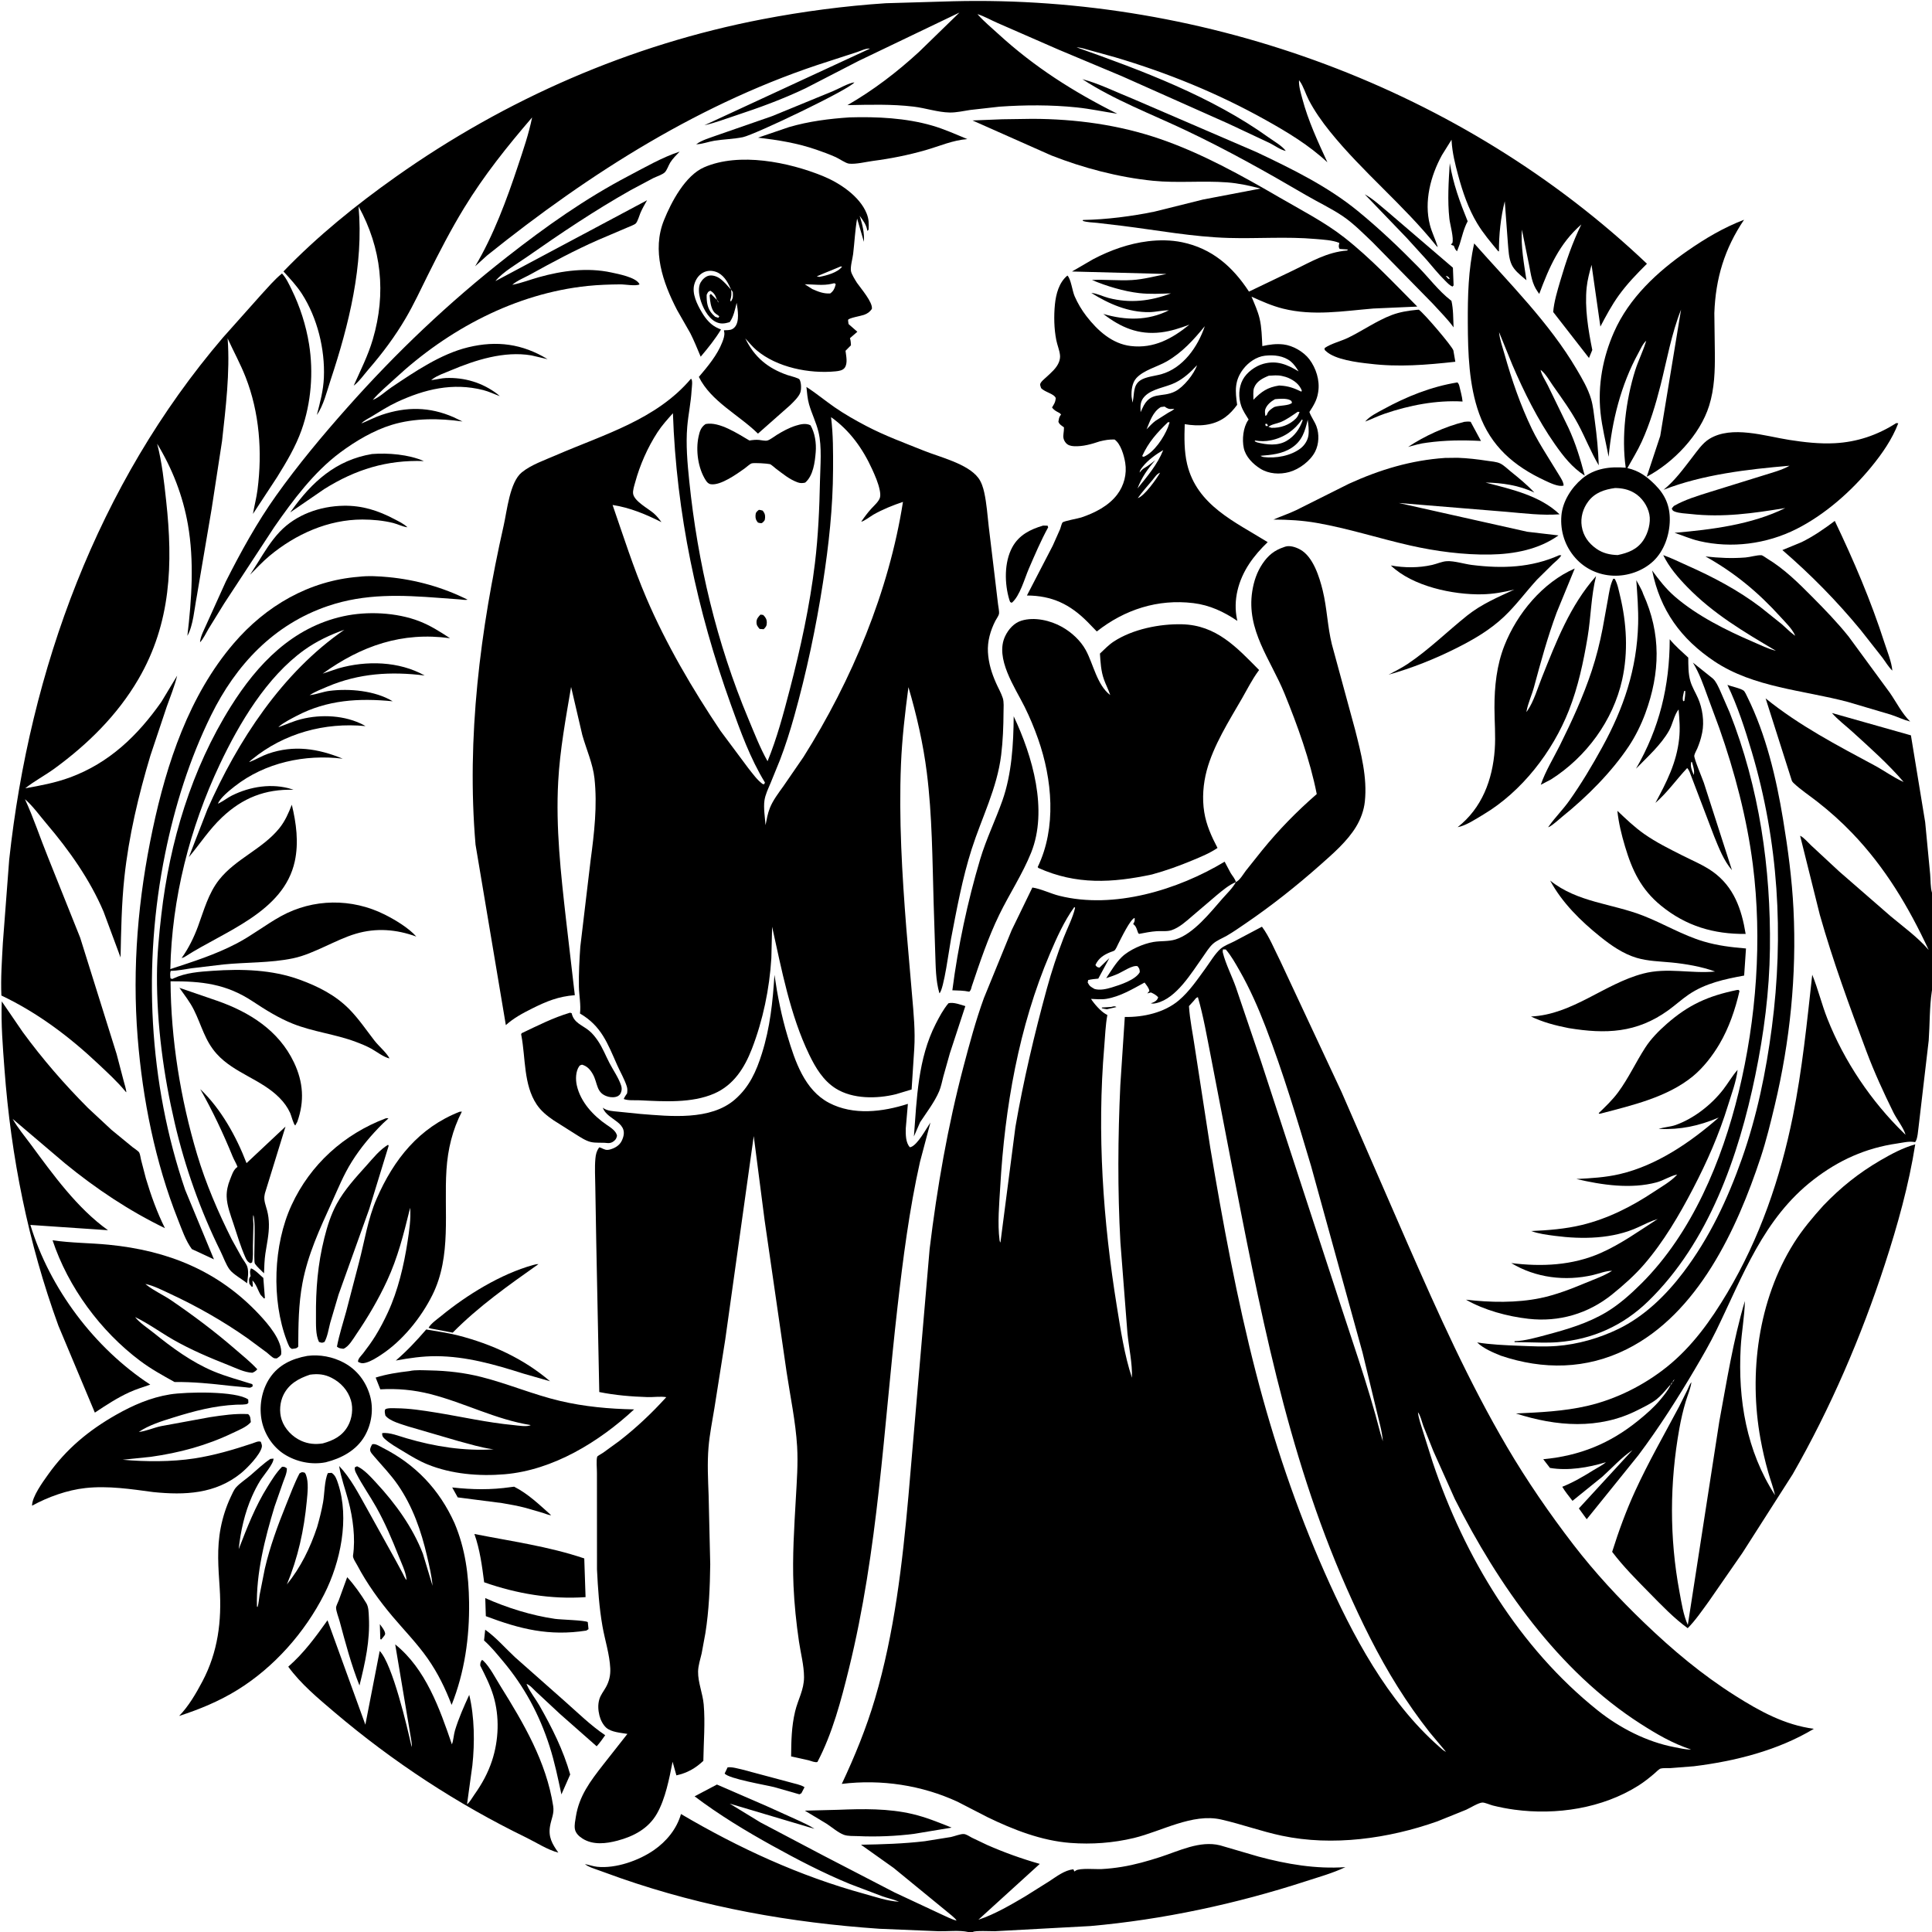
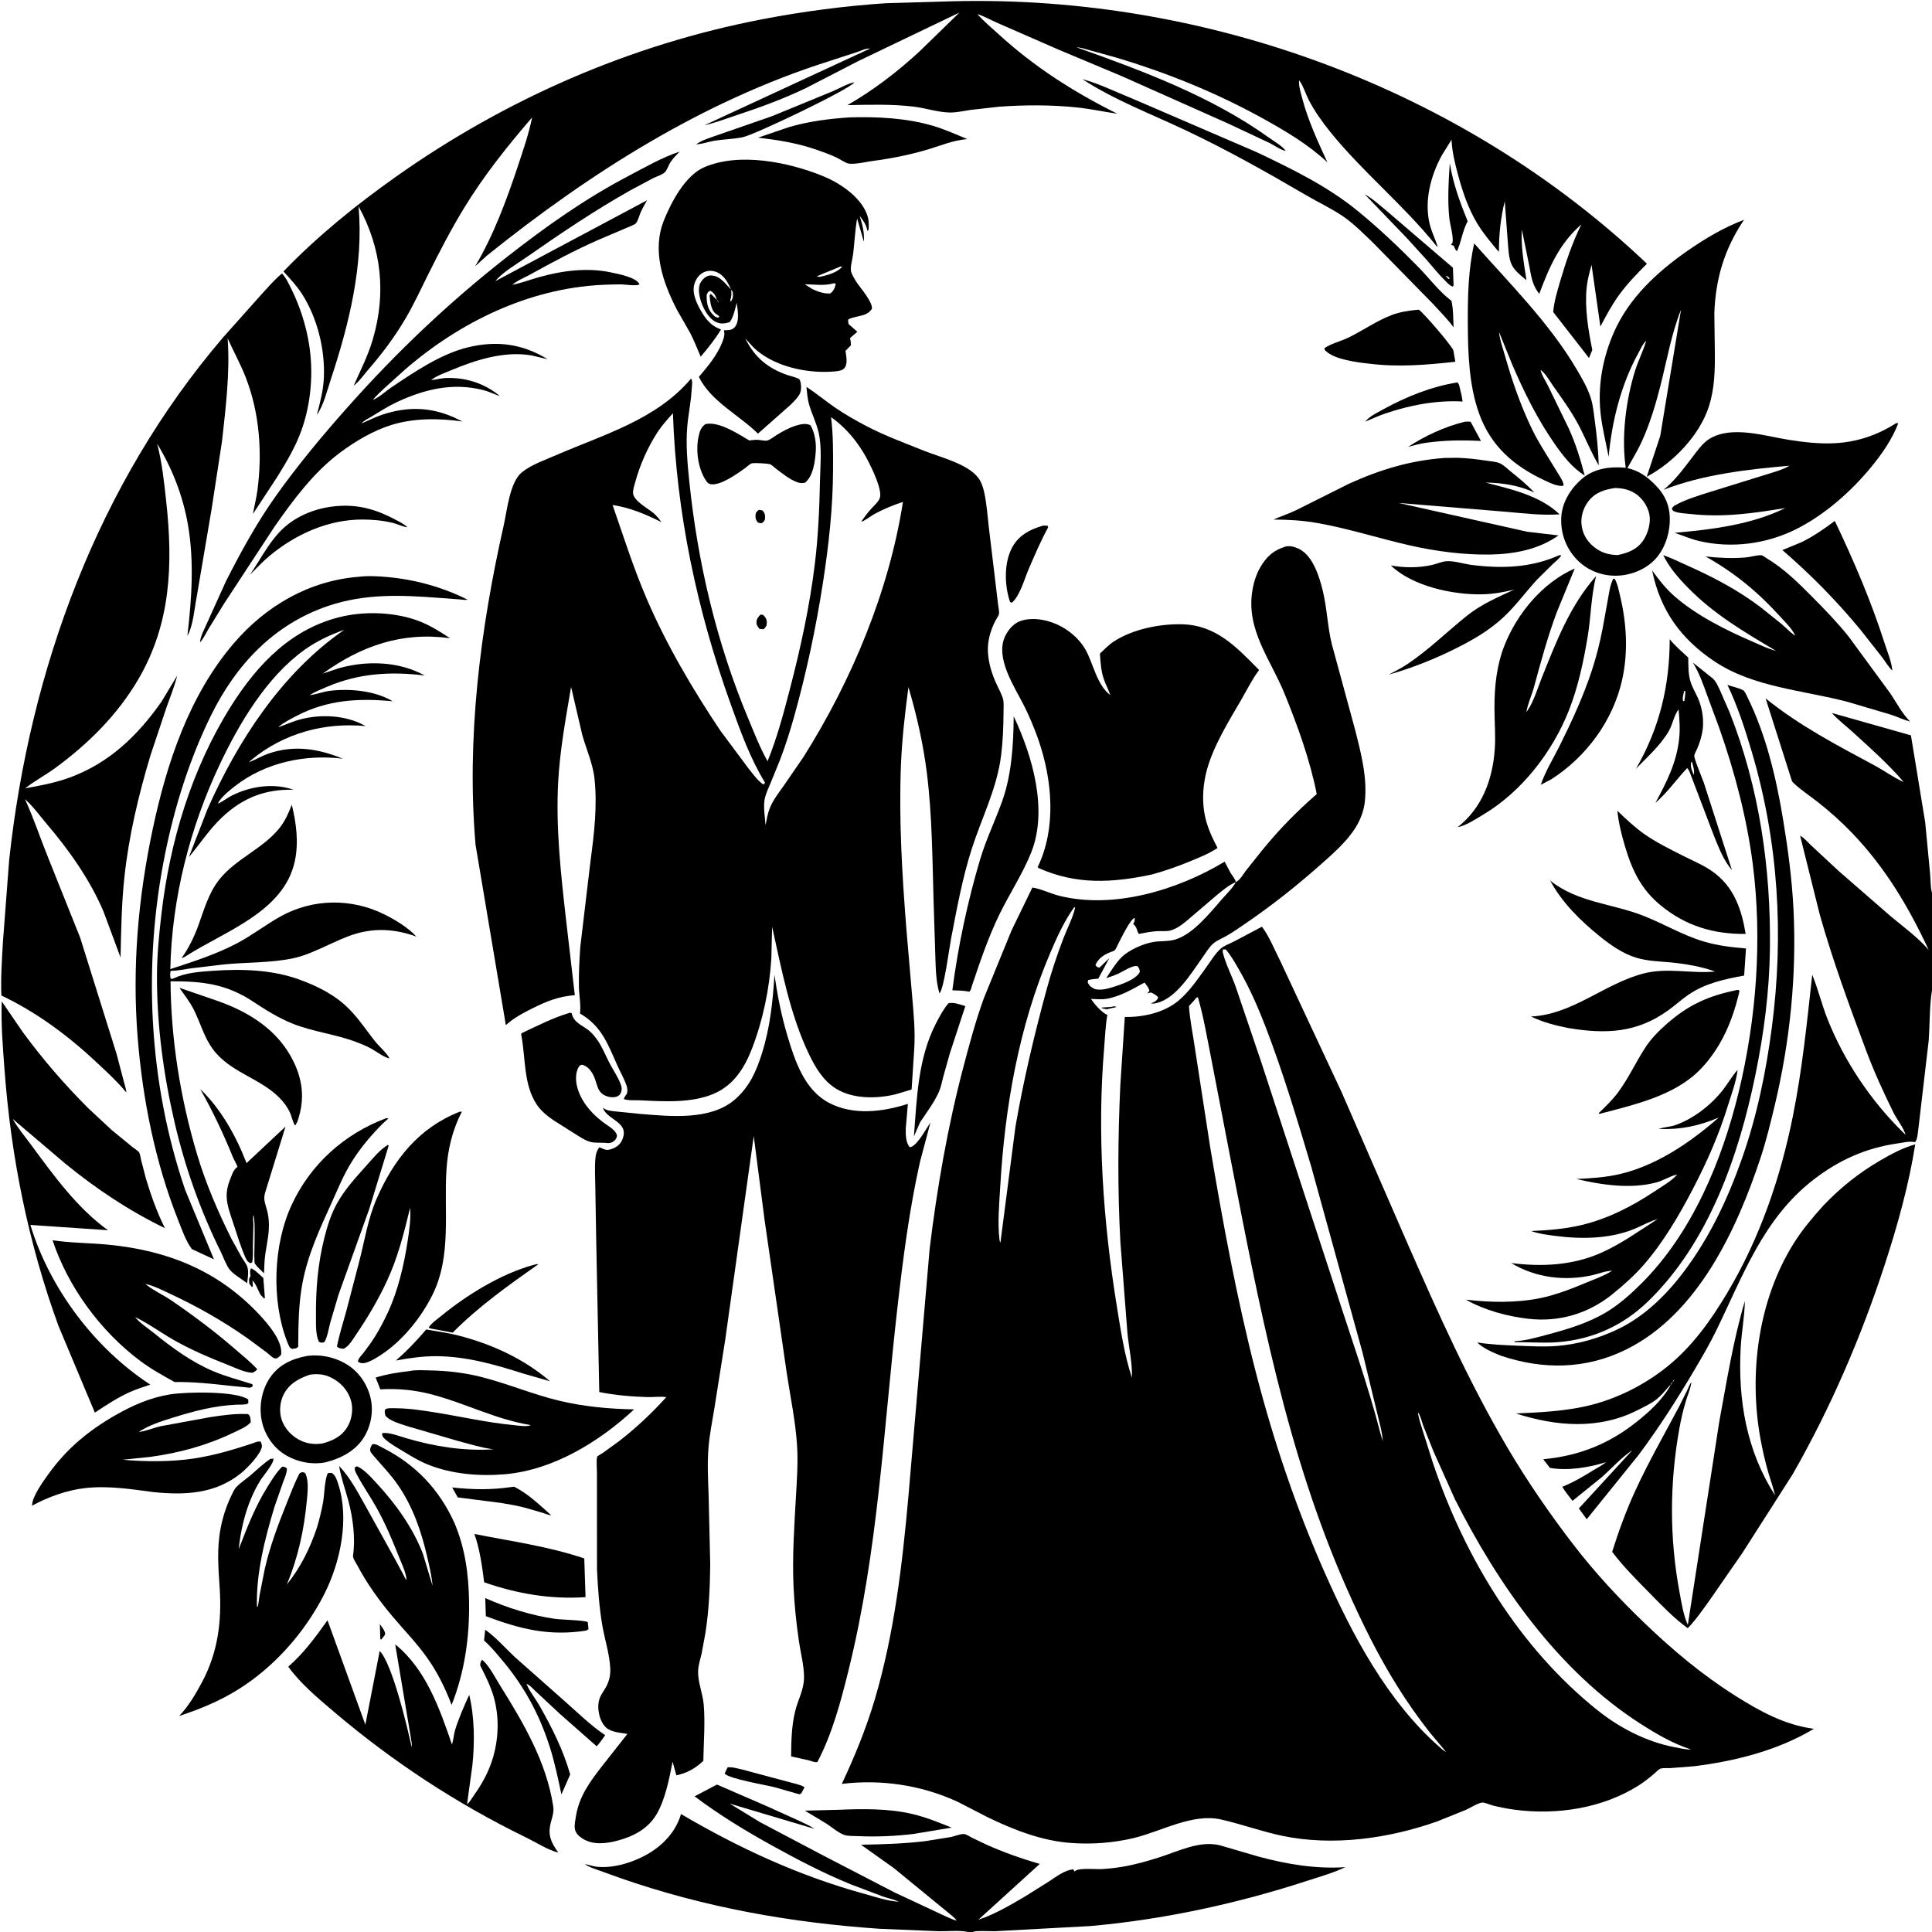
<svg xmlns="http://www.w3.org/2000/svg" version="1.1" style="display: block;" viewBox="0 0 2048 2048" width="1024" height="1024">
  <path transform="translate(0,0)" fill="rgb(255,255,255)" d="M 0 0 L 0 2048 L 2048 2048 L 2048 0 L 0 0 z" />
  <path transform="translate(0,0)" fill="rgb(0,0,0)" d="M 1036.14 14.965 L 1036.69 15.594 C 1043.1 22.836 1050.96 29.301 1058.09 35.845 C 1096.47 71.028 1137.96 97.366 1184.4 120.584 C 1170.07 118.444 1155.7 115.34 1141.31 113.852 C 1114.31 111.06 1086.51 111.176 1059.46 113.071 L 1028.44 116.568 C 1021.42 117.612 1013.79 119.404 1006.7 119.274 C 994.094 119.043 981.126 114.532 968.5 113.029 C 945.114 110.243 921.799 110.99 898.337 111.456 C 925.791 95.641 950.937 76.41 974.241 54.97 L 1017.06 13.322 L 910.148 64.579 L 854.045 93.514 C 829.938 105.045 804.773 114.227 779.419 122.587 C 768.672 126.13 757.731 130.329 746.688 132.784 L 922.286 51.5 C 917.942 51.04 912.76 53.791 908.634 55.171 L 878.813 64.872 C 744.79 107.353 625.343 183.249 516.332 270.811 L 503.657 282.281 C 523.098 249.795 537.226 211.463 549.125 175.614 C 554.706 158.8 560.561 141.869 564.062 124.473 C 537.562 155.326 513.187 185.709 491.941 220.509 C 477.933 243.453 465.563 267.453 453.591 291.511 C 445.923 306.919 438.786 322.415 430.076 337.289 C 418.794 356.558 405.471 374.432 390.855 391.285 C 386.267 396.575 380.502 404.764 374.945 408.81 C 382.219 392.417 390.11 377.054 395.216 359.67 C 409.564 310.825 404.479 263.164 380.065 218.687 C 385.694 280.899 369.864 344.251 350.464 402.821 C 346.531 414.697 343.075 429.6 335.869 439.846 C 339.316 426.644 342.748 413.96 343.331 400.238 C 344.606 370.204 336.39 336.912 320.073 311.521 C 314.608 303.016 307.283 295.212 300.5 287.733 C 336.383 250.452 377.49 217.201 419.658 187.373 C 536.03 105.06 668.182 47.235 808.325 20.355 C 851.018 12.166 895.608 6.269 939 3.427 L 1010.5 1.331 C 1279.18 -5.37 1550.43 94.038 1745.84 279.575 C 1735.22 290.139 1724.83 300.84 1716.04 313.023 C 1708.49 323.482 1702.45 334.808 1696.47 346.203 L 1687.11 280.751 C 1684.97 288.573 1682.78 296.495 1681.94 304.583 C 1679.69 326.355 1683.62 349.721 1687.89 371 L 1684.38 379.475 L 1646.44 330.723 C 1647.38 319.585 1650.88 308.256 1654.01 297.57 C 1659.96 277.244 1666.91 256.962 1676.26 237.937 C 1652.97 258.291 1642.23 283.215 1631.65 311.578 L 1630.05 309.269 C 1623.87 300.681 1622.98 291.474 1620.97 281.255 L 1613.26 243.444 C 1611.98 260.613 1615.57 280.038 1618.09 297.055 L 1615.3 294.72 C 1610.56 290.713 1605.43 286.541 1602.61 280.873 C 1599.23 274.064 1599.06 264.783 1598.38 257.288 L 1595.11 213.343 C 1590.8 230.334 1588.86 248.911 1588.97 266.434 L 1588.19 266.327 C 1580.31 256.829 1572.25 247.402 1565.88 236.791 C 1556.46 221.097 1550.51 203.573 1545.76 186 C 1542.55 174.14 1539.48 161.934 1538.78 149.626 L 1538.7 148.11 L 1528.5 164.457 C 1516.46 186.451 1509.37 213.562 1515.75 238.364 C 1517.84 246.497 1521.68 253.85 1524.09 261.842 C 1522.65 260.812 1523.15 261.318 1522.05 259.954 C 1487.59 217.094 1444.18 182.11 1409.71 139.306 C 1401.3 128.865 1393.36 117.603 1387.2 105.688 C 1384.06 99.6 1381.74 91.58 1377.84 86.118 L 1377.04 85.044 L 1376.25 84.005 L 1377.04 85.044 C 1376.61 91.305 1378.9 98.525 1380.49 104.55 C 1386.75 128.178 1396.94 149.962 1407.09 172.075 C 1387.48 153.764 1364.96 140.235 1341.64 127.206 C 1290.76 98.787 1237.56 77.16 1181.72 60.6 L 1155.25 53.289 C 1150.5 52.067 1146.17 50.382 1141.22 50.178 L 1138 49 L 1136.01 48.194 L 1138 49 L 1141.22 50.178 C 1210.93 74.918 1284.41 102.341 1344.86 145.723 C 1350.15 149.519 1359.29 154.73 1362.98 159.981 C 1357.59 159.05 1351.05 154.141 1345.91 151.63 L 1301.84 130.935 L 1189.39 80.829 L 1122.37 52.722 L 1057.66 24.455 C 1050.6 21.44 1043.44 17.205 1036.14 14.965 L 1035.01 14.005 L 1036.14 14.965 z M 922.51 50.5 L 925.49 50.5 L 922.51 50.5 z" />
  <path transform="translate(0,0)" fill="rgb(0,0,0)" d="M 1540.86 346.996 C 1534.43 338.136 1526.11 330.002 1518.75 321.842 L 1455.11 256.924 C 1445.38 247.693 1435.08 237.168 1424 229.562 C 1411.62 221.065 1397.24 214.371 1384.21 206.746 C 1342.3 182.214 1300.55 158.807 1256.62 138.007 C 1220.28 120.794 1181.05 105.947 1147.32 83.918 C 1165.47 88.704 1183.32 97.777 1200.83 104.732 L 1332.09 161.305 C 1369.2 178.906 1407.29 197.474 1439.27 223.635 C 1461.83 242.091 1483.23 262.402 1503.62 283.214 C 1514.85 294.677 1524.89 308.204 1537.56 318.108 L 1538.58 318.881 C 1540.67 327.857 1540.41 337.799 1540.86 346.996 z" />
  <path transform="translate(0,0)" fill="rgb(0,0,0)" d="M 738 152.94 C 744.096 148.417 752.967 146.019 760.094 143.394 L 818.453 123.115 L 883.133 96.553 C 889.405 93.953 899.341 88.075 905.717 87.292 C 900.745 94.656 799.887 142.874 787.502 145.409 C 777.616 147.433 767.257 147.585 757.264 149.172 C 751.146 150.143 744.108 152.924 738 152.94 z" />
  <path transform="translate(0,0)" fill="rgb(0,0,0)" d="M 925.239 170.602 C 917.835 171.602 907.314 174.276 899.962 173.465 C 896.453 173.078 889.6 168.22 885.988 166.606 C 879.239 163.589 872.245 161.018 865.257 158.618 C 844.854 151.608 824.877 148.421 803.559 145.914 L 836.455 134.715 C 857.398 128.594 879.054 125.849 900.766 124.419 C 929.676 123.58 960.34 125.06 988.225 133.156 C 1000.99 136.862 1013.15 142.386 1025.41 147.449 C 1009.76 148.621 995.918 154.943 981.038 159.196 C 962.743 164.426 944.098 168.157 925.239 170.602 z" />
-   <path transform="translate(0,0)" fill="rgb(0,0,0)" d="M 1165.78 467.875 C 1156.84 470.85 1148.03 473.431 1138.5 472.992 C 1135.25 472.842 1131.93 472.058 1129.79 469.415 C 1127.32 466.364 1126.79 463.539 1127.34 459.75 C 1127.68 457.419 1127.85 455.356 1127.85 453 C 1125.58 451.31 1122.79 449.836 1121.95 447 C 1122.35 444.657 1122.57 442.427 1123.99 440.438 L 1124.81 439.5 C 1123.33 437.853 1123.97 438.247 1122.27 437.352 C 1119.15 435.711 1117.4 434.782 1115.2 432 L 1116.5 429.761 C 1118.31 426.82 1118.75 425.355 1119.17 422 C 1117.25 417.193 1107.7 415.891 1103.59 411.386 C 1103.27 410.091 1102.57 408.836 1102.61 407.5 C 1102.69 405.105 1107.52 401.307 1109.11 399.828 C 1114.02 395.261 1120.13 390.188 1122.56 383.754 C 1123.47 381.351 1123.93 378.832 1123.63 376.266 C 1123.02 371.026 1120.74 365.736 1119.7 360.5 C 1117.32 348.545 1117.05 334.788 1118.26 322.683 C 1119.36 311.719 1122.61 299.3 1131.5 292.105 C 1135.21 295.512 1136.68 308.339 1139.14 314 C 1142.39 321.453 1146.67 328.692 1151.64 335.122 C 1163.38 350.29 1178.78 364.451 1198.68 366.797 C 1223.18 369.685 1242.51 358.963 1260.84 344.133 C 1250.86 347.864 1241.3 351.056 1230.66 352.328 C 1206.75 355.186 1188 347.066 1169.55 332.779 C 1193.07 339.695 1216.64 340.231 1239.07 328.947 C 1232.26 328.851 1225.33 330.764 1218.42 330.876 C 1196.17 331.233 1175.35 322.128 1156.83 310.502 C 1162.66 310.962 1169.3 314.319 1175.09 315.842 C 1197.72 321.795 1219.6 319.214 1241.29 310.999 C 1230.31 311.354 1218.72 311.969 1207.79 310.729 C 1191.31 308.858 1172.72 303.262 1157.56 296.804 C 1171.71 296.071 1185.96 297.746 1200.2 296.847 C 1212.52 296.069 1224.5 292.73 1236.57 290.44 L 1136.34 287.803 L 1158.88 274.723 C 1177.11 265.164 1196.54 258.234 1217 255.719 C 1228.82 254.267 1241.33 254.363 1253 256.772 C 1284.68 263.308 1306.7 282.639 1323.96 309.115 L 1370.93 286.583 C 1390 277.392 1406.45 267.305 1428 265.554 L 1428.89 264.5 L 1420 263.883 C 1418.61 261.346 1419.26 260.292 1419.75 257.5 C 1412.47 254.484 1402.4 254.025 1394.52 253.335 C 1363.72 250.637 1333.28 253.112 1302.49 252.235 C 1264.66 251.157 1227.03 244.072 1189.53 239.385 L 1162.97 236.251 C 1158.08 235.727 1152.44 235.73 1147.77 234.145 L 1148 233.181 C 1172.98 232.744 1199.43 229.319 1223.87 224.315 L 1275.32 211.5 L 1336.23 199.868 C 1324.61 196.831 1313 194.272 1300.99 193.354 C 1274.82 191.354 1248.4 194.256 1222.19 191.628 C 1185.83 187.983 1148.29 178.102 1114.33 164.729 L 1030.9 127.689 L 1062.51 126.43 L 1094.23 125.972 C 1140.22 126.082 1186.08 132.288 1229.7 147.288 C 1274.05 162.541 1316.31 186.071 1356.73 209.564 C 1379.79 222.972 1404.34 235.496 1425.34 251.999 C 1453.15 273.86 1477.47 299.951 1502.38 324.99 L 1455.83 327.047 C 1423.62 329.739 1392.18 335.136 1360.19 327.196 C 1348.43 324.277 1337.64 319.428 1326.65 314.452 C 1329.77 321.969 1333.34 329.728 1335.23 337.67 C 1337.48 347.151 1337.6 357.195 1338.12 366.882 C 1345.62 365.229 1352.8 364.223 1360.5 365.112 C 1370.53 366.272 1381.87 372.825 1387.95 380.838 C 1395.09 390.247 1399.18 403.215 1397.41 415.049 L 1397.17 416.5 C 1395.96 424.29 1392.23 430.256 1388.01 436.723 C 1389.85 442.022 1393.5 446.57 1395.48 451.877 C 1398.56 460.153 1398.16 470.599 1394.19 478.551 C 1389.19 488.563 1377.32 497.423 1366.71 500.359 C 1356.65 503.146 1345.02 502.467 1336.03 496.833 C 1328.2 491.919 1320.46 484.25 1318.46 474.975 C 1316.51 465.953 1317.79 453.072 1323.07 445.467 L 1323.59 444.748 C 1320.72 439.978 1317.6 435.603 1315.75 430.289 C 1312.65 421.394 1312.91 410.891 1317.39 402.5 C 1321.56 394.697 1330.76 387.97 1339.19 385.666 C 1353.55 381.739 1364.3 386.338 1376.56 393.667 C 1374.48 390.142 1371.53 385.859 1368.34 383.244 C 1360.73 377.025 1350.4 376.012 1340.96 377.058 C 1331.92 378.059 1323.27 384.153 1317.89 391.218 C 1308.43 403.65 1309.36 414.593 1311.42 429.139 C 1307.83 434.035 1303.69 438.727 1298.74 442.309 C 1286.13 451.447 1270.64 452.13 1255.86 449.645 C 1255.38 463.563 1255.17 478.364 1258.4 491.963 C 1268.8 535.726 1309.23 553.148 1343.79 574.707 C 1336.48 581.73 1329.77 589.24 1324.17 597.714 C 1312.73 615.033 1306.94 635.986 1311.3 656.586 L 1311.65 658.17 C 1297.35 648.494 1282.3 641.42 1265 639.321 C 1227.23 634.74 1192.1 646.18 1162.64 669.375 L 1152.92 659.35 C 1134.34 640.606 1115.24 631.367 1088.58 631.257 L 1115.96 578.429 L 1123.84 560.712 C 1124.4 559.289 1125.4 554.908 1126.27 553.902 C 1127.7 552.234 1142.85 549.667 1146.19 548.537 C 1160.31 543.776 1175.06 536.412 1184.25 524.288 C 1191.54 514.678 1194.71 502.437 1192.78 490.553 C 1191.54 482.954 1188.11 470.538 1181.5 465.921 C 1175.81 465.695 1171.26 466.531 1165.78 467.875 z M 1209.08 436.932 L 1210.89 433 C 1219.44 413.703 1231.54 422.299 1245.99 414.724 C 1254.82 410.095 1265.74 396.552 1268.9 387.127 L 1269.78 386.005 L 1268.9 387.127 C 1262.08 394.51 1254.94 401.135 1245.85 405.651 C 1235.82 410.636 1221.29 411.953 1213.4 420.159 C 1208.5 425.257 1208.79 430.389 1209.08 436.932 z M 1208.04 500.942 C 1209.67 498.928 1210.97 497.338 1213.25 496.026 C 1217.3 493.707 1220.91 490.734 1224.6 487.894 C 1216.33 497.386 1210.38 505.97 1205.77 517.823 C 1215.96 505.24 1227.01 492.347 1233.06 477.118 L 1233.92 476.211 L 1233.06 477.118 C 1225.77 481.295 1216.65 487.86 1211.5 494.514 L 1210.59 495.676 C 1209.27 497.404 1208.24 498.707 1208.04 500.942 L 1207.25 501.995 L 1208.04 500.942 z M 1205.1 528.947 L 1206.1 528.032 C 1213.16 525.877 1226.05 507.55 1229.72 501.093 C 1226.3 502.212 1224.05 505.976 1221.84 508.671 C 1216.58 515.074 1210.84 521.242 1206.1 528.032 L 1205.1 528.947 z M 1275.9 346.5 L 1277.26 346.5 L 1275.9 346.5 z M 1277.12 345.765 C 1265.32 360.25 1253.24 373.59 1236.89 383.052 C 1226.92 388.823 1212.31 392.307 1204.55 400.833 C 1200.03 405.803 1199.12 414.071 1199.53 420.5 L 1200.5 426.797 L 1200.82 425.379 C 1202.53 417.686 1201 408.812 1208.36 403.49 C 1214.06 399.372 1224.24 398.602 1230.99 396.692 C 1254.12 390.148 1269.82 367.607 1277.12 345.765 z M 1345 398.264 C 1338.49 400.897 1331.89 404.166 1329.32 411.264 C 1328.13 414.559 1328.71 420.201 1328.67 423.759 C 1337.21 415.086 1343.52 410.605 1355.88 408.676 L 1357.55 408.761 C 1365.84 409.218 1372.14 411.558 1379.5 415.169 L 1380 414 C 1377.22 407.231 1372.03 403.391 1365.49 400.5 C 1363.7 399.708 1361.89 399.262 1360 398.816 L 1358.77 398.515 C 1354.31 397.515 1349.53 398.024 1345 398.264 z M 1351.55 423.142 C 1347.34 425.505 1343.01 429.019 1341.3 433.759 C 1340.55 435.86 1341.06 438.721 1341.31 440.898 C 1343.38 439.656 1342.51 440.588 1343.45 438.394 C 1344.83 435.191 1347.79 433.359 1350.61 431.527 L 1351.67 431.18 C 1356.41 429.671 1366.73 430.111 1369.57 426.995 C 1369.06 425.325 1369.38 425.161 1367.71 424.216 C 1363.82 422.017 1355.84 422.724 1351.55 423.142 z M 1230.51 431.5 C 1222.05 436.514 1219.05 446.475 1215.41 455.096 C 1218.43 452.025 1221.39 448.654 1224.87 446.101 L 1238.4 437.5 C 1240.42 436.252 1243.33 435.178 1244.78 433.353 L 1243.08 433.504 C 1239.12 433.815 1237.68 433.251 1234.5 430.993 L 1230.51 431.5 z M 1375.65 436.5 C 1369.91 440.35 1363.94 444.83 1357.51 447.456 C 1353.59 449.058 1347.75 449.729 1344.6 452.5 L 1347.77 453.5 C 1357.23 453.848 1366.89 450.513 1373.7 443.678 C 1375.7 441.667 1376.61 439.281 1377.58 436.67 L 1375.65 436.5 z M 1380.26 444.5 C 1372.21 456.168 1361.06 463.926 1347 466.789 C 1341.42 467.927 1336.1 467.899 1330.5 466.947 L 1329.99 467.739 L 1332.5 468.924 C 1342.75 471.543 1354.45 472.92 1363.96 467.273 C 1372.36 462.288 1377.6 454.69 1380.86 445.625 L 1380.26 444.5 z M 1238.14 447.5 C 1226.33 458.901 1217.65 468.412 1210.73 483.5 C 1212.11 484.222 1211.49 484.095 1212.5 484.185 C 1223.45 479.405 1233.63 463.989 1238.04 453 L 1239.85 447.688 L 1238.14 447.5 z M 1386.24 444.963 C 1383.29 457.226 1380.42 467.377 1369.17 474.718 C 1359.12 481.282 1347.65 482.221 1336.15 483.173 C 1338.16 484.258 1337.05 483.794 1339.5 484.49 C 1352.35 486.119 1368.35 483.297 1378.78 475.194 C 1382.95 471.956 1386.25 466.785 1386.99 461.5 C 1387.72 456.27 1386.96 450.155 1386.24 444.963 z M 1341.13 449.5 L 1341.79 451.673 L 1344.21 451.5 L 1342.95 449.162 L 1341.13 449.5 z M 1215.67 454.5 L 1217.03 454.5 L 1215.67 454.5 z" />
  <path transform="translate(0,0)" fill="rgb(0,0,0)" d="M 738 152.94 L 736.005 153.789 L 738 152.94 z" />
  <path transform="translate(0,0)" fill="rgb(0,0,0)" d="M 1364.72 160.916 L 1362.98 159.981 L 1364.72 160.916 z" />
  <path transform="translate(0,0)" fill="rgb(0,0,0)" d="M 523.989 298.973 L 525.147 297.89 L 526.896 297.055 L 685.905 212.278 C 683.404 216.699 680.835 221.128 678.837 225.803 C 677.647 228.585 675.984 234.805 673.949 236.856 C 672.503 238.315 667.464 240.09 665.5 240.974 L 633.78 254.493 C 609.244 265.302 585.847 277.811 562.417 290.796 C 556.313 294.179 548.193 297.363 543.06 301.894 L 541.005 302.792 L 543.06 301.894 L 543.981 301.72 C 553.151 299.881 562.125 296.406 571.143 293.863 C 595.783 286.914 622.652 283.333 648 288.84 C 655.434 290.455 673.506 293.819 677.545 300.667 L 677.902 301.5 C 673.721 303.511 662.818 301.404 657.571 301.448 C 646.093 301.544 634.491 301.924 623.067 303.1 C 546.35 310.999 474.777 349.244 418.806 401.226 C 410.969 408.505 402.058 415.8 395.156 423.912 L 394 424.999 L 393.005 425.815 L 394 424.999 L 395.156 423.912 C 401.51 421.681 408.943 414.612 414.766 410.705 C 439.46 394.139 467.205 375.15 496.303 368.126 C 526.698 360.788 553.784 364.451 580.491 380.756 L 563.305 376.731 C 534.377 371.833 503.775 381.656 477.53 392.751 C 471.452 395.321 463.619 397.945 458.33 401.919 L 457.082 402.892 L 456.005 403.744 L 457.082 402.892 L 458.791 402.711 C 463.432 402.196 467.867 400.906 472.56 400.722 C 492.505 399.94 511.368 405.633 527.276 417.723 L 529.811 419.938 C 524.006 417.826 518.181 414.997 512.205 413.482 C 479.93 405.296 450.048 412.582 420.736 426.228 C 411.408 430.57 402.768 436.173 393.985 441.5 C 390.422 443.661 385.828 445.769 383.062 448.887 L 381.034 450.028 L 380.005 450.803 L 381.034 450.028 L 383.062 448.887 C 390.29 446.011 397.238 442.28 404.599 439.794 C 430.825 430.937 455.282 431.126 480.69 442.201 L 490.268 446.802 C 465.646 443.311 439.476 443.023 415.476 450.302 C 396.005 456.208 376.792 467.64 360.548 479.732 C 332.655 500.497 310.436 530.367 290.74 558.707 L 237.516 639.894 L 221.006 666.671 C 218.346 671.125 215.607 677.173 212.042 680.909 C 212.305 674.687 216.748 666.83 219.215 661.051 L 239.41 616.396 C 255.103 585.332 272.493 553.71 292.684 525.361 C 315.986 492.645 341.565 461.978 368.204 431.977 C 420.291 373.317 475.644 320.747 537.391 272.4 C 578.548 240.173 620.226 210.597 666.632 186.306 C 684.071 177.178 701.7 166.893 720.441 160.715 C 717.034 164.28 713.112 168.094 710.5 172.281 C 708.648 175.249 707.115 180.241 704.744 182.637 C 702.271 185.138 695.881 187.161 692.631 188.747 L 668.577 201.551 C 630.399 223.098 594.394 247.31 558.5 272.411 C 547.915 279.813 533.286 288.085 525.147 297.89 L 523.989 298.973 L 522.911 299.91 L 522.005 300.764 L 522.911 299.91 L 523.989 298.973 z M 377.005 452.785 L 378.043 452.047 L 378.995 451.245 L 378.043 452.047 L 377.005 452.785 z" />
  <path transform="translate(0,0)" fill="rgb(0,0,0)" d="M 774.895 307.005 C 775.693 311.366 775.376 314.106 774.064 318.328 L 774.784 319.766 C 777.347 315.571 777.016 314.498 776.788 309.5 L 774.895 307.005 L 774.131 305.198 C 771.073 298.241 766.509 290.829 759 288.18 C 754.515 286.598 749.807 286.667 745.529 288.859 C 740.61 291.381 737.448 296.255 735.989 301.458 C 733.232 311.286 739.082 322.865 744.037 331.189 C 748.306 338.362 753.688 344.816 761.5 348.082 L 763.218 348.827 L 764.31 349.266 C 757.976 359.712 750.618 368.8 742.757 378.104 C 739.198 369.784 735.835 361.181 731.714 353.126 L 717.661 328.516 C 702.514 299.241 690.882 265.566 703.848 233.401 C 711.642 214.068 726.368 186.093 746.344 177.36 C 783.473 161.126 836.237 171.875 872.497 186.712 C 890.097 193.913 911.299 208.038 918.639 226.219 C 921.103 232.323 921.114 237.094 920.729 243.5 L 919.434 244.817 L 919.281 243.912 C 918.169 237.865 914.826 233.648 911.306 228.794 C 914.239 238.106 916.344 246.544 915.793 256.366 L 908.574 231.692 C 906.372 244.356 905.874 256.553 904.367 269.18 C 903.757 274.301 901.248 282.535 902.062 287.359 C 902.616 290.646 906.539 296.792 908.363 299.721 C 912.47 305.669 925.473 320.573 924.207 327.5 C 921.96 330.7 919.679 332.318 915.995 333.717 C 912.904 334.891 899.933 337.019 899.073 339 C 898.838 339.539 899.425 342.725 899.5 343.513 L 908.834 351.68 L 900.968 358.5 L 901.292 359.549 C 901.84 361.671 901.918 363.823 902.058 366 L 896.287 371.856 C 896.909 377.343 898.833 385.008 895.446 389.808 C 893.39 392.721 889.106 393.306 885.831 393.63 C 858.057 396.381 823.536 389.562 801.865 371.14 C 797.497 367.427 793.913 362.886 790.03 358.682 C 799.546 378.454 813.902 390.344 834.523 397.523 C 836.818 398.322 846.663 400.709 847.513 402.217 C 849.446 405.644 849.62 412.442 848.375 416.073 C 846.802 420.662 841.009 426.185 837.568 429.532 L 803.473 459.662 C 783.307 439.831 753.587 425.493 740.83 399.541 C 750.201 388.488 760.429 376.327 765.672 362.663 C 766.862 359.561 768.213 355.817 767.807 352.459 L 767.5 351.105 L 767.5 350.103 L 768.799 350.068 C 772.875 349.923 775.928 350.034 778.846 346.8 C 784.244 340.818 782.016 328.25 780.875 321.012 C 779.22 327.675 777.652 335.928 773.484 341.5 C 767.966 343.128 763.558 343.787 758.272 340.977 C 750.224 336.698 744.49 325.227 742.204 316.652 C 740.837 311.528 739.928 304.306 742.646 299.475 C 744.405 296.349 747.753 293.076 751.332 292.245 C 755.154 291.358 759.805 292.917 762.925 295.115 C 767.475 298.321 771.186 302.889 774.895 307.005 z M 760 317.966 C 760.591 318.976 761.027 320.082 761.984 320.778 C 761.381 319.69 761.077 318.624 760 317.966 C 758.548 313.566 757.218 310.55 753 308.207 C 750.265 309.163 750.437 309.888 749.087 312.5 C 748.933 320.061 749.804 327.245 755.268 333.057 L 758.1 335.763 L 761.5 336.877 L 762.5 335.311 C 761.285 334.241 760.214 333.56 758.885 332.668 C 754.821 329.941 753.318 322.975 752.744 318.416 L 752.209 313 L 753.53 311.5 L 760 317.966 z M 891.012 282.5 L 865.779 292.953 L 868.49 293.5 C 875.922 292.159 888.103 288.948 892.681 282.576 L 891.012 282.5 z M 883.006 300.5 L 881.725 300.833 C 872.44 302.998 862.545 301.389 853.093 301.342 L 861.139 306.45 C 867.52 309.247 872.858 311.427 880 311.09 C 883.183 308.894 884.767 305.96 885.662 302.199 L 885.868 301 C 884.015 300.026 884.974 300.162 883.006 300.5 z" />
  <path transform="translate(0,0)" fill="rgb(0,0,0)" d="M 1547.25 259.08 L 1544.5 266.4 C 1542.68 264.676 1542.36 263.679 1541.44 261.435 L 1541.07 260.5 C 1539.64 260.109 1539.15 259.99 1538 259 L 1539.5 257.805 C 1541.41 252.839 1537.09 237.918 1536.42 231.995 C 1534.28 212.86 1535.58 192.214 1536.83 173 C 1540.47 194.993 1547.45 214.023 1555.79 234.565 C 1551.77 241.883 1549.73 251.104 1547.25 259.08 z" />
  <path transform="translate(0,0)" fill="rgb(0,0,0)" d="M 1540.87 302.5 L 1539.78 303.765 C 1536.64 302.652 1534.24 299.798 1531.87 297.482 C 1524.71 290.479 1518.58 282.692 1512.03 275.152 L 1491.04 252.077 L 1446.69 205.986 C 1455.42 210.731 1462.89 217.864 1470.56 224.124 L 1540.15 283.793 L 1540.87 302.5 z M 1532.51 292.5 L 1535.29 295.561 L 1536.88 295.5 C 1535.11 293.494 1535.28 292.84 1532.51 292.5 z" />
  <path transform="translate(0,0)" fill="rgb(0,0,0)" d="M 1745.03 361.204 L 1746 360 L 1746.76 359.005 L 1746 360 L 1745.03 361.204 C 1741.56 364.144 1738.81 370.471 1736.62 374.469 C 1718.29 407.828 1708.67 446.506 1705.23 484.22 C 1702.25 468.729 1698.22 453.035 1696.6 437.339 C 1693.58 408.145 1699.11 378.815 1710.89 352.085 C 1726.9 315.734 1756.7 288.209 1788.74 265.922 C 1807.79 252.665 1827.05 241.298 1848.77 232.939 C 1828.08 263.64 1818.59 295.082 1817.27 331.902 L 1817.81 374.041 C 1817.99 392.995 1817.45 411.814 1811.76 430.053 C 1802.12 460.981 1773.94 490.405 1745.62 505.35 L 1759.91 462.161 L 1781.99 328.183 C 1771.8 353.731 1766.94 381.918 1760.21 408.551 C 1755.12 428.68 1748.89 449.344 1740.26 468.276 C 1735.87 477.906 1730.22 486.953 1725.09 496.202 C 1737.55 499.024 1745.73 505.111 1754.56 513.97 C 1765.24 524.686 1770.26 536.316 1770.05 551.482 C 1769.84 567.018 1764.05 584.053 1752.5 594.9 C 1741.38 605.339 1725.26 610.856 1710.1 610.24 C 1694.63 609.612 1680.34 603.124 1670 591.5 C 1659.01 579.144 1653.79 563.154 1655.14 546.674 C 1656.37 531.605 1665.68 517.042 1676.95 507.516 C 1690.12 496.383 1706.79 494.351 1723.35 495.809 C 1718.61 463.068 1723.47 424.115 1733.37 392.622 C 1736.55 382.512 1741.4 372.966 1744.51 362.965 L 1745.03 361.204 z M 1712.1 517.321 C 1700.93 518.836 1690.75 522.12 1683.64 531.524 C 1677.97 539.036 1675.25 548.533 1676.71 557.902 C 1678.3 568.097 1683.92 575.851 1692.25 581.685 C 1699.1 586.487 1706.56 588.149 1714.81 588.392 C 1725.91 586.093 1735.54 582.435 1742.1 572.562 C 1747 565.203 1750.14 554.003 1748.38 545.232 C 1746.56 536.126 1740.47 527.304 1732.5 522.555 C 1726.07 518.721 1719.52 517.439 1712.1 517.321 z" />
  <path transform="translate(0,0)" fill="rgb(0,0,0)" d="M 1589.07 352.219 C 1589.83 360.165 1592.82 368.243 1594.99 375.937 C 1602.62 402.95 1611.72 429.48 1623.93 454.808 C 1628.31 463.871 1633.53 472.524 1638.79 481.09 L 1652.91 504 C 1654.79 507.186 1657.39 510.935 1657.5 514.686 C 1652.33 516.554 1642.27 511.523 1637.38 509.244 C 1604.75 494.048 1580.39 472.981 1567.96 438.523 C 1557.11 408.441 1556.07 374.133 1555.94 342.414 C 1555.82 313.712 1556.42 286.258 1562.7 258.059 C 1600.25 300.525 1642.34 342.262 1671.21 391.313 C 1677.11 401.334 1683.24 411.624 1686.57 422.834 C 1688.8 430.349 1689.51 438.389 1690.56 446.135 C 1692.71 461.895 1694.23 477.389 1694.74 493.292 C 1686.47 479.312 1680.67 464.288 1673.06 449.995 C 1665.25 435.334 1655.44 421.988 1645.94 408.416 C 1642.37 403.325 1638.08 395.584 1633.07 392.1 L 1632.24 391.087 L 1633.07 392.1 C 1634.16 397.523 1638.37 403.677 1640.85 408.74 L 1662.5 453.252 C 1670.27 469.922 1675.22 486.487 1679.88 504.186 C 1666.47 495.566 1657.31 483.785 1648.24 470.865 C 1630.18 445.16 1615.44 415.405 1603.05 386.492 L 1589.51 353.153 L 1589.07 352.219 L 1588.01 349.005 L 1589.07 352.219 z" />
  <path transform="translate(0,0)" fill="rgb(0,0,0)" d="M 1524.92 262.866 L 1524.09 261.842 L 1524.92 262.866 z" />
  <path transform="translate(0,0)" fill="rgb(0,0,0)" d="M 1529.2 264.5 L 1527.51 264.5 L 1529.2 264.5 z" />
  <path transform="translate(0,0)" fill="rgb(0,0,0)" d="M 268.133 544.78 C 269.63 536.126 271.873 527.744 273 519 C 278.141 479.129 275.082 437.272 260.334 399.699 C 254.778 385.544 247.562 372.471 241.286 358.689 L 241.365 359.699 C 243.864 394.843 239.245 432.518 235.373 467.547 L 224.329 539.5 L 208.527 632.568 C 206.084 645.085 204.846 663.104 198.634 674.002 C 203.203 635.247 205.978 594.856 199.217 556.168 C 193.885 525.649 182.681 496.788 166.582 470.373 C 171.742 489.97 173.961 511.001 176.159 531.145 C 183.42 597.674 181.42 660.425 146.716 719.914 C 124.506 757.985 93.212 788.783 57.834 814.647 C 47.77 822.004 36.454 827.847 26.775 835.615 C 42.919 832.754 58.664 829.816 74.118 824.136 C 115.839 808.801 146.078 779.642 171.124 743.898 L 187.82 716.187 C 185.038 727.486 180.616 738.288 176.714 749.236 L 159.443 800.911 C 146.828 842.865 136.491 886.449 131.842 930.083 C 128.844 958.217 128.382 986.678 127.794 1014.95 L 109.766 966.359 C 95.257 932.275 73.252 901.24 49.326 873.14 C 42.197 864.767 34.745 854.251 26.445 847.19 C 35.718 867.114 42.657 888.585 50.977 908.983 L 84.995 994 L 123.622 1117.35 L 131.086 1145.78 C 132.032 1149.63 133.594 1153.94 133.971 1157.84 C 133.042 1157.14 133.377 1157.47 132.626 1156.57 C 124.144 1146.34 114.469 1137.54 104.831 1128.42 C 73.876 1099.16 40.092 1073.66 1.479 1055.29 C 0.652 1036.93 2.055 1017.86 3.035 999.5 L 9.737 911.406 C 31.636 709.859 103.493 513.217 236.326 357.846 L 277.01 312.205 C 284.057 304.65 290.858 296.381 298.925 289.903 C 303.279 294.526 306.225 300.983 309.009 306.636 C 317.977 324.846 324.409 344.883 327.626 364.92 C 332.424 394.805 329.834 427.139 319.704 455.714 C 313.371 473.577 303.615 489.901 293.646 505.917 L 268.133 544.78 z" />
  <path transform="translate(0,0)" fill="rgb(0,0,0)" d="M 1451.76 385.544 C 1439.11 384.201 1415.17 381.272 1405.61 372.238 C 1403.79 370.521 1404.24 371.373 1404.12 369 C 1410.72 364.245 1421.66 361.665 1429.28 357.935 C 1444.53 350.467 1459.66 339.853 1475.38 333.924 C 1483.84 330.735 1492.72 329.327 1501.67 328.454 L 1504 328.285 C 1509.22 331.666 1539.65 367.362 1540.65 371.531 L 1542.71 383.475 C 1511.98 386.844 1482.6 389.358 1451.76 385.544 z" />
  <path transform="translate(0,0)" fill="rgb(0,0,0)" d="M 580.241 380.5 L 578.51 380.5 L 580.241 380.5 z" />
  <path transform="translate(0,0)" fill="rgb(0,0,0)" d="M 969.143 1111.75 L 966.347 1154.9 L 949.699 1159.92 C 929.631 1164.84 904.041 1165.25 885.898 1153.83 C 872.585 1145.44 864.503 1131.83 857.81 1117.99 C 837.523 1076.03 828.552 1027.62 818.475 982.416 L 817.658 1015.72 C 815.703 1048.11 808.766 1081.5 797.038 1111.81 C 789.214 1132.03 777.699 1150.22 757.189 1159.18 C 733.288 1169.63 703.471 1167.57 678 1166.36 C 672.791 1166.11 665.907 1166.88 661.19 1165 C 662.029 1162.81 663.457 1160.95 664.746 1159 C 665.104 1156.39 665.232 1154.16 664.422 1151.61 C 662.005 1144 657.494 1136.35 654.212 1128.97 C 643.918 1105.81 637.567 1087.69 614.796 1074.36 C 615.949 1065.06 613.845 1055.4 613.672 1046 C 613.413 1031.92 614.175 1017.54 615.161 1003.5 L 626.058 911.979 C 629.903 883.333 633.314 853.888 630.156 825 C 628.47 809.581 621.479 794.133 617.266 779.177 L 605.383 728.195 C 599.738 761.565 593.569 794.625 591.717 828.476 C 589.036 877.474 594.517 926.172 600.009 974.768 L 609.334 1054.93 C 591.98 1056.26 579.418 1061.38 564 1069.1 C 553.816 1074.2 544.712 1079.04 536.213 1086.66 L 504.084 895.337 C 494.418 782.193 509.02 667.302 533.937 557 C 537.47 541.36 540.391 511.154 553.048 500.788 C 562.939 492.688 577.576 487.662 589.307 482.568 C 639.877 460.606 695.661 444.977 732.427 401.5 C 734.683 402.488 733.275 411.101 733.126 413.759 C 732.404 426.697 729.616 439.334 728.518 452.215 C 726.903 471.155 728.693 490.971 730.629 509.845 C 739.515 596.493 759.653 681.758 793.374 762.201 C 799.654 777.182 805.637 792.777 813.64 806.937 C 823.616 782.53 830.509 756.589 837.15 731.11 C 848.653 686.975 858.42 642.243 863.874 596.917 C 867.339 568.111 868.611 538.941 869.206 509.95 C 869.54 493.713 871.453 473.778 867.623 457.882 C 865.134 447.55 860.456 438.543 857.601 428.5 C 855.935 422.642 855.49 416.212 854.842 410.168 C 865.11 416.784 874.569 424.68 884.612 431.635 C 895.276 439.02 906.955 445.648 918.445 451.659 C 937.95 461.866 959.164 469.666 979.595 477.859 C 996.515 484.645 1025.61 491.526 1037 506.521 C 1040.33 510.918 1042.18 516.756 1043.35 522.101 C 1045.9 533.797 1046.77 546.317 1048.11 558.23 L 1054.4 610.517 L 1057.95 640.385 C 1058.25 643.066 1059.44 648.338 1058.95 650.857 C 1058.58 652.805 1056.06 656.274 1055.09 658.165 C 1049.88 668.393 1046.57 679.876 1047.26 691.435 C 1047.97 703.161 1051.11 713.291 1055.83 724 C 1058.12 729.203 1061.24 734.554 1062.98 739.942 C 1064.38 744.276 1063.8 750.299 1063.78 754.915 C 1063.7 770.022 1063.12 785.402 1061.27 800.393 C 1056.88 835.869 1040.76 866.52 1030.01 900.137 C 1020.17 930.907 1014.18 963.763 1008.09 995.445 C 1006.32 1004.65 1000.51 1049.27 995.829 1052.93 C 991.769 1039.22 991.917 1024.36 991.386 1010.16 L 989.676 956.593 C 988.348 910.968 988.172 864.482 982.489 819.164 C 978.639 788.457 971.717 758.097 962.981 728.423 C 959.381 755.462 956.191 783.012 955.069 810.262 C 952.699 867.788 956.246 927.02 960.766 984.386 L 966.88 1055.64 C 968.488 1074.34 970.323 1092.97 969.143 1111.75 z M 713.329 438.049 C 707.563 444.47 701.73 450.905 697.009 458.155 C 686.566 474.19 678.338 492.842 673.311 511.305 C 672.383 514.714 670.555 520.091 671.16 523.555 C 672.525 531.369 686.941 538.982 692.769 543.945 C 696.048 546.737 698.628 550.044 701.186 553.486 C 684.636 545.196 667.821 538.101 649.362 535.293 C 660.808 568.315 671.264 601.311 685.007 633.511 C 705.896 682.455 734.101 730.533 763.742 774.709 L 793.26 814.341 C 797.871 820.097 802.531 826.804 808.5 831.132 L 810.083 831.289 L 810.872 829.5 C 795.08 803.635 784.938 775.245 774.728 746.845 C 738.901 647.188 716.936 543.936 713.329 438.049 z M 880.952 442.198 C 883.251 460.74 883.155 479.023 883.076 497.67 C 882.905 537.978 878.563 577.713 872.386 617.5 C 864.988 665.15 854.981 712.534 841.98 758.981 C 837.565 774.752 832.614 790.523 826.725 805.808 L 816.643 830.558 C 814.253 836.22 811.257 842.364 810.367 848.49 C 809.186 856.612 810.938 866.514 811.495 874.695 C 812.71 868.61 813.774 862.277 816.091 856.5 C 819.391 848.27 825.248 840.638 830.384 833.469 L 851.718 802.451 C 902.888 721.227 942.277 627.09 957.181 532.03 C 946.393 535.632 935.824 539.897 925.897 545.5 C 923.545 546.828 915.079 553.131 912.961 552.965 C 916.299 548.111 919.664 543.556 923.636 539.193 C 926.484 536.064 931.592 531.598 932.767 527.538 C 933.474 525.093 933.014 521.886 932.52 519.449 C 930.993 511.918 927.635 504.255 924.459 497.295 C 914.53 475.537 900.728 456.145 880.952 442.198 z" />
  <path transform="translate(0,0)" fill="rgb(0,0,0)" d="M 1447.12 446.9 C 1452.03 441.149 1459.8 437.465 1466.37 433.869 C 1491 420.369 1517.14 409.844 1545 405.361 C 1546.14 406.762 1546.4 407.178 1546.92 409 C 1548.16 414.429 1549.87 420.097 1550.38 425.637 C 1522.81 423.996 1493.88 429.586 1467.85 438.528 C 1460.73 440.97 1454.11 444.221 1447.12 446.9 z" />
  <path transform="translate(0,0)" fill="rgb(0,0,0)" d="M 374.945 408.81 L 374.093 409.818 L 374.945 408.81 z" />
  <path transform="translate(0,0)" fill="rgb(0,0,0)" d="M 530.864 420.803 L 529.811 419.938 L 530.864 420.803 z" />
  <path transform="translate(0,0)" fill="rgb(0,0,0)" d="M 1447.12 446.9 L 1446.01 447.796 L 1447.12 446.9 z" />
  <path transform="translate(0,0)" fill="rgb(0,0,0)" d="M 1512.43 469.277 C 1505.71 470.032 1499.17 472.025 1492.64 473.738 C 1510.41 462.015 1531.54 452.335 1552.21 447.157 C 1554.64 446.861 1556.48 446.735 1558.93 447.113 L 1569.89 467.429 C 1550.2 466.433 1532 466.591 1512.43 469.277 z" />
  <path transform="translate(0,0)" fill="rgb(0,0,0)" d="M 1774.34 536.358 C 1786.16 529.586 1799.69 525.602 1812.61 521.513 L 1868.94 504.047 C 1878.09 501.119 1888.72 498.468 1896.99 493.691 C 1852.92 497.426 1804.78 503.015 1763.46 519.197 C 1775.59 509.324 1784.09 497.427 1793.6 485.159 C 1798.85 478.384 1804.53 469.838 1811.96 465.265 C 1835.78 450.607 1871.09 462.334 1896.64 466.313 C 1912.63 468.804 1928.78 470.677 1945 469.821 C 1968.74 468.567 1990.17 461.251 2010.11 448.5 L 2012.24 448.688 C 2005.78 465.65 1995.12 480.937 1983.7 494.891 C 1962.47 520.837 1934.44 545.593 1904.3 560.781 C 1872.7 576.701 1835.48 581.581 1800.99 573.473 C 1792.33 571.437 1783.61 567.59 1775.12 564.808 C 1814.32 561.391 1856.68 556.214 1892.45 538.546 C 1858.45 544.129 1826.48 548.732 1792 544.857 C 1786.9 544.283 1780.19 544.138 1775.48 542.362 C 1773.22 541.507 1772.99 541.069 1772.13 539 L 1774.34 536.358 z" />
  <path transform="translate(0,0)" fill="rgb(0,0,0)" d="M 853.5 511.609 C 850.563 512.26 848.343 512.337 845.5 511.31 C 836.799 508.168 829.861 502.26 822.552 496.82 C 821.228 495.835 817.504 492.337 816.088 492 C 813.203 491.315 799.299 490.396 796.766 491.216 C 794.843 491.838 791.116 495.327 789.306 496.611 C 781.132 502.411 763.99 514.785 753.594 513.312 C 750.996 512.943 749.528 511.294 748.152 509.168 C 739.913 496.441 737.351 477.485 740.496 462.826 C 741.708 457.176 743.075 452.714 747.977 449.5 C 762.451 446.561 782.382 459.965 794.44 466.967 C 797.939 466.399 801.163 466.018 804.707 466.347 C 807.116 466.571 811.289 467.64 813.57 466.929 C 816.654 465.967 820.435 462.858 823.229 461.141 C 829.568 457.244 836.362 453.475 843.5 451.253 C 848.604 449.664 854.343 448.304 859.183 450.841 C 863.914 459.104 865.446 469.726 864.697 479.162 C 863.85 489.827 862.087 504.371 853.5 511.609 z" />
-   <path transform="translate(0,0)" fill="rgb(0,0,0)" d="M 343.9 518.291 L 307.661 543.169 L 308.986 541.278 C 330.781 510.737 356.143 487.669 394.295 481.288 C 411.495 479.933 433.249 481.721 449.319 488.754 C 410.111 487.365 376.998 497.616 343.9 518.291 z" />
  <path transform="translate(0,0)" fill="rgb(0,0,0)" d="M 1618.96 563.687 L 1652.05 567.56 C 1631.14 582.533 1604.91 587.399 1579.69 587.826 C 1551.64 588.301 1522.15 584.422 1494.81 578.234 C 1461.71 570.744 1429.5 560.213 1396 554.344 C 1380.62 551.649 1365.45 550.781 1349.89 550.77 C 1357.84 547.247 1366.1 544.588 1373.97 540.806 L 1430.07 512.731 C 1462.87 497.801 1495.72 487.9 1531.69 485.431 L 1545.11 485.27 C 1555.74 485.653 1565.92 486.825 1576.43 488.441 C 1580.57 489.078 1586.44 489.437 1590.2 491.248 C 1594.25 493.198 1598 497.069 1601.5 499.878 C 1610.31 506.951 1618.76 513.874 1626.5 522.149 C 1610.48 514.508 1592.35 511.764 1574.72 511.533 C 1601.65 518.492 1632.53 525.307 1653.21 545.195 C 1634.31 546.545 1615.82 544.186 1597.03 542.557 L 1482.67 533.175 L 1618.96 563.687 z" />
  <path transform="translate(0,0)" fill="rgb(0,0,0)" d="M 273.182 596.54 C 280.261 585.146 287.298 573.474 296.573 563.693 C 313.89 545.431 339.272 536.56 364.138 536.113 C 383.845 535.759 400.653 541.119 417.979 550.241 C 422.692 552.723 428.043 555.213 431.903 558.928 C 427.047 558.423 421.682 555.607 416.839 554.39 C 406.444 551.779 394.877 550.722 384.199 550.719 C 347.872 550.709 313.361 566.246 285.731 589.231 C 278.413 595.319 271.77 602.484 265.051 609.226 L 273.182 596.54 z" />
  <path transform="translate(0,0)" fill="rgb(0,0,0)" d="M 807.647 554.5 C 805.985 554.691 805.093 554.402 803.5 553.978 C 801.433 551.663 800.71 549.593 800.86 546.5 C 801.021 543.185 801.883 542.515 804.378 540.5 C 805.779 540.437 807.145 540.946 808.5 541.282 C 810.43 543.895 811.152 545.179 811.038 548.5 C 810.923 551.826 810.149 552.459 807.647 554.5 z" />
  <path transform="translate(0,0)" fill="rgb(0,0,0)" d="M 268.133 544.78 L 267.241 545.995 L 268.133 544.78 z" />
  <path transform="translate(0,0)" fill="rgb(0,0,0)" d="M 1909.75 574.703 C 1922.25 568.595 1933.86 560.532 1944.94 552.19 C 1965.13 594.422 1983.35 636.985 1997.68 681.586 C 2000.64 690.8 2005.08 701.257 2005.97 710.883 C 2001.86 707.043 1998.71 701.474 1995.29 696.963 L 1972.34 667.775 C 1946.91 636.938 1919.66 609.233 1889.4 583.098 L 1909.75 574.703 z" />
  <path transform="translate(0,0)" fill="rgb(0,0,0)" d="M 1072.5 638.985 L 1070.82 638.185 L 1069.96 635.872 C 1064.75 618.759 1064.36 596.081 1073.09 580.045 C 1080.15 567.077 1092.27 561.097 1105.78 557.13 L 1110.5 557.252 L 1111.09 559 C 1103.35 573.125 1096.98 588.133 1090.58 602.91 C 1086.06 613.341 1081.08 632 1072.5 638.985 z" />
  <path transform="translate(0,0)" fill="rgb(0,0,0)" d="M 432.995 559.754 L 431.903 558.928 L 432.995 559.754 z" />
  <path transform="translate(0,0)" fill="rgb(0,0,0)" d="M 1160.21 1048.33 C 1166 1050.04 1172.88 1048.44 1178.53 1046.72 C 1187.29 1044.06 1203.84 1038.7 1208.22 1030.5 C 1208 1027.13 1207.89 1026.87 1205.82 1024.21 C 1200.62 1022.86 1190.77 1029.67 1185.82 1031.94 C 1181.55 1033.91 1177.08 1035.43 1172.61 1036.91 C 1177.62 1029.49 1182.67 1020.83 1189.06 1014.57 C 1196.89 1006.89 1212.08 1000.25 1222.86 998.5 C 1230.52 997.257 1238.56 998.184 1246.06 995.865 C 1265.26 989.933 1282.99 967.2 1295.84 952.557 C 1300.57 947.171 1306.77 941.361 1310.07 935.026 L 1311.24 934.36 C 1314.74 932.216 1318.09 926.354 1320.68 922.961 L 1337.94 901.308 C 1355.85 879.331 1374.42 860.358 1395.8 841.737 C 1388.77 805.945 1375.4 768.99 1361.65 735.243 C 1346.94 699.168 1320.97 668.044 1327.45 626.729 C 1329.1 616.224 1332.34 606.423 1338.32 597.559 C 1344.29 588.715 1350.79 583.357 1361 579.979 L 1362.31 579.505 C 1367.26 577.829 1373.88 580.11 1378.32 582.575 C 1392.02 590.163 1398.66 611.714 1402.15 625.985 C 1406.74 644.795 1407.18 664.31 1411.84 683.041 L 1436.49 773.647 C 1442.72 798.252 1449.52 824.114 1446.79 849.721 C 1445.79 859.08 1442.36 868.357 1437.5 876.389 C 1428.07 891.949 1412.89 905.018 1399.38 916.992 C 1374.3 939.215 1347.74 960.26 1320.05 979.115 C 1313.63 983.488 1307.27 987.97 1300.54 991.861 C 1295.86 994.568 1289.83 996.86 1285.82 1000.46 C 1281.55 1004.3 1278.31 1009.85 1274.99 1014.5 C 1263.09 1031.18 1247.1 1058.29 1225.95 1063.29 C 1223.87 1063.78 1221.97 1064.15 1219.9 1063.5 L 1221.77 1062.89 C 1224.2 1062.04 1226.61 1060.36 1227.49 1057.82 L 1227.65 1057 C 1225.18 1054.59 1223.16 1053.39 1220 1052.04 L 1216.19 1053.07 L 1218.38 1050.5 C 1217.96 1047.2 1215.21 1044.2 1213.29 1041.54 C 1200.42 1048.5 1187.58 1056.31 1172.93 1058.8 C 1167.66 1059.7 1161.84 1059.1 1156.51 1058.87 C 1159.85 1064.08 1166.76 1071.96 1172.12 1074.99 L 1173.84 1075.92 C 1171.82 1086.89 1171.49 1098.38 1170.55 1109.49 C 1162.77 1201.14 1169.24 1294.26 1183.92 1384.91 C 1187.98 1409.99 1191.9 1436.37 1199.89 1460.48 C 1200.48 1445.37 1196.61 1428.32 1195.13 1413.16 L 1187.67 1316.86 C 1184.62 1261.67 1185.01 1205.52 1187.59 1150.31 L 1192.34 1078.02 C 1211.96 1078.4 1234.23 1073.47 1249.59 1060.45 C 1260.92 1050.85 1269.42 1038.11 1278.11 1026.21 C 1282.79 1019.8 1288.04 1010.8 1294 1005.62 C 1297.77 1002.35 1303.97 1000.15 1308.47 997.828 L 1337.72 982.345 C 1345.48 992.614 1351.17 1007 1357.05 1018.51 L 1422.1 1157.59 L 1492.5 1319.21 C 1524.56 1392.33 1557.07 1464.97 1597.59 1533.94 C 1618.45 1569.44 1642.76 1604.77 1667.86 1637.38 C 1690.73 1667.08 1716.05 1694.4 1743.08 1720.34 C 1773.18 1749.21 1803.93 1775.05 1839.27 1797.42 C 1865.29 1813.88 1891.85 1828.55 1922.78 1832.6 C 1884.7 1855.51 1839.4 1866.9 1795.57 1872.31 L 1770.33 1874.29 C 1767.57 1874.43 1762.88 1874.01 1760.34 1874.75 C 1758.46 1875.3 1755.08 1878.86 1753.59 1880.12 C 1748.23 1884.64 1742.87 1888.96 1736.94 1892.72 C 1698.71 1916.92 1649.85 1924.36 1605.35 1918.33 C 1597.7 1917.29 1589.99 1915.82 1582.5 1913.93 C 1579.56 1913.19 1574.32 1910.8 1571.5 1910.77 C 1567.61 1910.74 1558.05 1916.66 1554.27 1918.36 L 1523.61 1930.74 C 1471.97 1948.98 1412.67 1957.39 1358.6 1945.91 C 1336.91 1941.31 1316.08 1933.67 1294.5 1928.76 C 1264.08 1921.83 1231.21 1941.34 1201.97 1948.36 C 1180.05 1953.63 1157.27 1955.27 1134.78 1953.58 C 1104.13 1951.29 1074.06 1939.54 1046.68 1926.22 L 1015.22 1910.01 C 977.058 1892.32 934.033 1885.9 892.34 1891 C 906.126 1861.73 918.323 1831.87 927.5 1800.81 C 948.073 1731.18 956.58 1657.62 963.013 1585.5 L 985.455 1323.89 C 993.359 1258.86 1004.65 1193.85 1021.38 1130.5 C 1027.78 1106.26 1034.39 1081.58 1042.98 1058 L 1072.38 986.076 L 1094.36 940.812 C 1103.55 942.177 1113.6 947.26 1122.94 949.588 C 1180.87 964.044 1248.57 943.295 1298.16 913.422 L 1304.5 925.356 C 1306.44 928.649 1309.12 931.22 1310.07 935.026 C 1302.39 938.322 1296.32 943.57 1289.93 948.824 L 1263.92 970.997 C 1257.52 976.529 1250.15 983.268 1241.98 986.01 C 1237.06 987.662 1231.42 986.75 1226.3 987.083 C 1219.95 987.495 1213.65 988.775 1207.41 989.967 C 1206.24 988.776 1206.65 989.427 1206.01 987.676 C 1205.08 985.14 1204.47 982.509 1202.45 980.588 L 1201.22 979.5 C 1202.86 976.656 1202.94 976.322 1202.77 973.042 C 1198.37 973.92 1188.12 995.251 1185.43 1000.44 C 1184.44 1002.33 1182.78 1006.67 1181.1 1007.77 C 1180.31 1008.28 1178.35 1008.81 1177.38 1009.19 C 1170.25 1012.01 1164.37 1015.73 1161.19 1023 C 1162.89 1025.16 1162.82 1025.18 1165.5 1025.73 L 1175.95 1015.64 L 1164.22 1037.38 C 1160.6 1037.74 1157.04 1038.02 1153.5 1038.9 L 1153 1041.5 C 1155.06 1045.58 1156.2 1045.97 1160.21 1048.33 z M 1503.07 1497.05 C 1503.85 1503.98 1506.47 1510.96 1508.48 1517.61 L 1518.72 1550.06 C 1552.3 1650.38 1610.46 1746.71 1693.72 1813.17 C 1716.9 1831.67 1745.43 1846.36 1774.68 1852.01 C 1780.32 1853.09 1786.86 1854.71 1792.59 1854.56 C 1772.86 1848.06 1756.05 1838.19 1738.67 1827.04 C 1651.93 1771.39 1587.94 1679.81 1542.16 1589 L 1519.45 1538.3 L 1508.73 1511.42 C 1507.29 1507.49 1505.67 1500.08 1503.07 1497.05 L 1502.01 1494.01 L 1503.07 1497.05 z M 1465.88 1527.82 L 1466.77 1529.99 L 1465.88 1527.82 C 1465.09 1517.23 1461.81 1506.47 1459.42 1496.13 L 1444.37 1433.86 L 1389.83 1236.18 C 1375.18 1186.93 1360.18 1137.03 1341.78 1089.03 C 1333.96 1068.64 1324.82 1047.8 1313.97 1028.87 C 1309.57 1021.18 1305.19 1013.25 1299.41 1006.5 L 1296.36 1006.38 C 1296.18 1007.64 1295.98 1008.68 1296.3 1009.94 C 1299.26 1021.87 1305.85 1034.57 1309.98 1046.24 L 1336.85 1125.46 L 1415.07 1364.85 C 1431.47 1416.08 1450 1467.47 1463.35 1519.57 L 1465.88 1527.82 z M 1532.85 1857.06 L 1533.92 1858.06 L 1534.82 1858.92 L 1533.92 1858.06 L 1532.85 1857.06 L 1515.56 1836.4 C 1503.36 1820.92 1491.92 1804.6 1481.46 1787.9 C 1460.54 1754.51 1443.22 1719.1 1427.32 1683.1 C 1363.57 1538.8 1334.49 1382.88 1304.53 1228.92 L 1283.46 1119.52 C 1279.32 1098.69 1275.75 1077.46 1269.83 1057.05 C 1267.67 1057.6 1266.94 1059.15 1265.53 1060.82 L 1260.36 1066.5 C 1261.25 1081.14 1264.55 1096.17 1266.61 1110.76 L 1282.95 1216.68 C 1296.33 1296.47 1311.1 1376.67 1331.33 1455.05 C 1350.01 1527.43 1374.02 1598.71 1404.27 1667.07 C 1433.5 1733.13 1470.75 1803.44 1525.72 1851.71 C 1527.89 1853.62 1530.2 1855.93 1532.85 1857.06 z M 1138.82 961.5 C 1128.07 976.418 1120.25 993.851 1113.06 1010.7 C 1079.91 1088.4 1065.08 1174.18 1060.28 1258.16 C 1059.24 1276.27 1057.27 1296.7 1059.57 1314.61 C 1059.75 1316.02 1059.77 1315.69 1060.5 1317.21 L 1076.39 1194.58 C 1084.84 1145.59 1096.54 1096.16 1109.65 1048.19 C 1114.64 1029.95 1120.63 1011.83 1127.44 994.19 C 1131.33 984.085 1137.33 972.763 1139.65 962.281 L 1138.82 961.5 z" />
  <path transform="translate(0,0)" fill="rgb(0,0,0)" d="M 1555.48 652.337 C 1570.72 640.233 1587.84 633.052 1605.3 624.927 C 1593.95 627.782 1582.94 629.739 1571.18 629.992 C 1540.25 630.658 1497.24 621.519 1474.34 599.41 C 1488.78 601.998 1503.78 602.088 1518.13 598.847 C 1523.14 597.718 1528.59 595.155 1533.67 594.876 C 1541.6 594.439 1552.1 597.847 1560.2 598.867 C 1592.2 602.894 1623.16 601.884 1652.96 588.5 L 1655.06 588.688 C 1652.95 592.183 1648.97 595.151 1646 597.963 L 1629.48 614.259 C 1617.58 627.209 1607.26 641.466 1594.46 653.607 C 1579.56 667.748 1562.31 677.756 1544.08 686.943 C 1521.2 698.472 1496.65 708.252 1471.95 715.187 C 1478.77 711.539 1485.89 708.017 1492.31 703.704 C 1514.84 688.575 1534.32 669.241 1555.48 652.337 z" />
  <path transform="translate(0,0)" fill="rgb(0,0,0)" d="M 1902.99 673.95 L 1903.95 675.025 L 1904.99 676.742 L 1903.95 675.025 L 1902.99 673.95 L 1902.28 672.409 C 1899.22 666.048 1892.38 659.452 1887.6 654.169 C 1863.78 627.833 1838.94 607.218 1807.9 589.852 C 1822.2 591.458 1835.89 592.091 1850.27 590.949 C 1855.5 590.534 1862.25 588.311 1867.29 588.552 C 1868.25 588.598 1872.17 591.429 1873.15 592.019 C 1891.42 603.057 1906.36 617.879 1921.29 632.934 C 1934.58 646.332 1947.83 660.026 1959.62 674.777 L 2003.23 734.238 C 2010.25 744.349 2016.02 756.206 2024.83 764.853 C 2017.99 763.114 2011.13 759.811 2004.38 757.565 L 1958.76 744.074 C 1911.73 731.601 1858.92 728.792 1817.46 701.131 C 1781.65 677.232 1759.8 646.721 1751.34 604.72 C 1758.5 614.631 1766 624.219 1775.27 632.266 C 1798.75 652.648 1829.89 668.168 1858.38 680.424 C 1866.17 683.776 1874.29 687.878 1882.55 689.846 C 1848.68 669.831 1816.34 650.776 1788.62 622.306 C 1778.73 612.158 1769.33 601.22 1763.1 588.446 C 1771.88 591.553 1780.55 595.913 1789.08 599.696 C 1816.03 611.647 1842.46 625.629 1866.03 643.463 L 1888.9 661.767 C 1893.15 665.446 1897.13 669.681 1901.65 672.988 L 1902.99 673.95 z M 1880.51 689.5 L 1882.49 689.5 L 1880.51 689.5 z" />
  <path transform="translate(0,0)" fill="rgb(0,0,0)" d="M 1617.2 755.995 L 1618.04 754.789 L 1619.18 753.232 C 1625.77 743.813 1630.06 729.177 1634.36 718.444 C 1649.68 680.187 1664.15 642.105 1691.9 610.688 C 1686.59 631.679 1686.51 653.815 1682.95 675.2 C 1678.56 701.51 1672.88 728.233 1663.06 753.123 C 1645.79 796.908 1613.22 839.101 1572.53 863.37 C 1564.7 868.038 1554 875.256 1545.14 876.847 C 1570.93 856.64 1582.17 826.626 1584.49 794.543 C 1585.54 779.888 1584.21 764.899 1584.19 750.199 C 1584.16 727.696 1586.5 705.156 1594.84 684.09 C 1608.24 650.224 1635.41 617.397 1669.28 602.646 L 1650.1 649.38 C 1640.46 675.452 1633.35 701.502 1626.12 728.261 C 1623.84 736.716 1619.73 745.422 1618.19 753.896 L 1618.04 754.789 L 1617.2 755.995 z M 1615.99 757.5 L 1617.36 757.5 L 1615.99 757.5 z" />
  <path transform="translate(0,0)" fill="rgb(0,0,0)" d="M 196.288 1261.33 L 226.793 1334.98 L 203.379 1324.1 C 196.807 1315.23 192.762 1303.21 188.688 1292.95 C 164.471 1231.96 151.158 1165.23 145.939 1099.96 C 139.979 1025.44 146.382 951.982 161.859 879 C 176.679 809.113 200.472 737.294 247.586 682.206 C 281.719 642.296 327.576 615.548 380.297 611.41 C 390.201 610.167 401.733 610.837 411.635 611.776 C 440.717 614.532 469.477 622.541 495.643 635.679 C 493.256 636.312 489.573 635.559 487.016 635.375 L 466.036 633.823 C 425.302 630.722 387.055 629.017 347.655 642.381 C 290.215 661.864 250.027 704.791 223.726 758.283 C 200.918 804.668 185.323 854.344 175.048 904.942 C 151.191 1022.43 157.459 1147.61 196.288 1261.33 z" />
  <path transform="translate(0,0)" fill="rgb(0,0,0)" d="M 1644.22 826.18 L 1633.29 831.911 C 1638.09 817.644 1646.85 803.549 1653.57 790.015 C 1666.39 764.215 1678.25 738.407 1687.33 711.005 C 1692.18 696.336 1695.93 681.339 1698.86 666.172 L 1704.5 635.041 C 1705.78 627.854 1706.78 620.048 1710.11 613.5 L 1711.64 613.553 C 1714.72 618.891 1715.87 625.512 1717.3 631.462 C 1724.32 660.492 1726.07 691.233 1719.57 720.51 C 1709.95 763.812 1681.57 802.397 1644.22 826.18 z" />
-   <path transform="translate(0,0)" fill="rgb(0,0,0)" d="M 1641.08 876.929 L 1642.14 875.424 C 1648.7 866.196 1656.92 858.079 1663.56 848.697 C 1676.37 830.602 1687.67 811.636 1698.34 792.221 C 1721.2 750.635 1735.22 709.183 1736.49 661.404 C 1736.9 646.028 1735.59 630.401 1734.56 615.054 C 1736.8 619.469 1740.42 624.971 1741.83 629.616 C 1761 671.667 1759.93 713.273 1744.08 756.283 C 1739.69 768.177 1733.63 780.511 1726.6 791.056 C 1708.27 818.553 1682.1 844.761 1656.4 865.433 C 1652.09 868.907 1647.21 873.685 1642.44 876.398 L 1641.08 876.929 z" />
  <path transform="translate(0,0)" fill="rgb(0,0,0)" d="M 326.005 737.995 L 328.214 736.859 L 329.663 736.685 C 336.214 735.832 342.503 733.246 349.122 732.375 C 370.113 729.61 397.737 732.102 416.248 743.384 C 380.46 739.891 346.953 741.808 314.413 758.859 C 308.818 761.791 301.243 765.628 296.381 769.63 L 295.072 770.898 L 293 772 L 292.005 772.765 L 293 772 L 295.072 770.898 C 303.125 768.072 310.875 764.471 319.168 762.368 C 340.521 756.954 365.988 758.138 385.69 768.665 L 387.437 769.696 C 344.21 765.51 300.984 777.27 267.178 804.979 C 266.125 805.842 264.923 806.75 264.123 807.86 L 262.192 808.909 L 264.123 807.86 L 265.011 807.534 C 271.519 805.083 277.399 801.363 283.965 799.055 C 311.377 789.424 337.106 793.462 363.302 804.235 C 323.318 799.338 280.966 808.317 248.774 833.562 C 243.436 837.748 233.363 845.787 231.043 851.957 L 230 852.975 L 229.005 853.87 L 230 852.975 L 231.043 851.957 L 232.809 851.079 C 237.335 848.78 241.289 845.57 245.847 843.295 C 265.164 833.655 288.729 829.947 309.624 836.657 L 311.211 837.194 C 281.117 836.348 257.254 845.741 235.322 866.468 C 221.713 879.33 212.094 894.408 200.211 908.599 L 219.915 857.832 C 251.84 785.523 298.97 713.029 365.057 667.552 C 349.999 672.913 335.528 679.693 322.5 689.042 C 282.723 717.586 253.602 766.687 232.979 810.279 C 201.087 877.689 182.099 952.68 180.554 1027.3 C 204.955 1019.27 228.241 1011.99 251.117 999.988 C 267.439 991.426 281.839 980.002 297.898 971.167 C 332.053 952.377 373.039 952.036 407.86 969.5 C 418.754 974.964 433.196 983.637 441.317 992.806 C 420.288 985.161 399.03 983.359 377.31 989.767 C 366.039 993.092 355.36 998.379 344.675 1003.21 C 333.609 1008.22 322.457 1013.4 310.5 1015.88 C 286.356 1020.89 261.311 1019.92 236.844 1022.37 L 203.193 1026.38 C 195.904 1027.41 188.4 1029.07 181.029 1029.15 C 180.015 1031.75 180.493 1034.32 180.726 1037.03 L 182.5 1037.81 L 184.025 1037.09 C 196.879 1031.04 211.596 1030.06 225.588 1029.09 C 256.323 1026.97 288.392 1027.81 317.63 1038.48 C 337.281 1045.64 355.596 1054.85 370.409 1069.95 C 380.28 1080.01 388.42 1092.09 397.046 1103.22 C 401.472 1108.92 409.795 1115.88 412.915 1121.98 C 407.003 1120.85 398.987 1114.63 393.537 1111.62 C 388.238 1108.7 382.596 1106.45 376.936 1104.33 C 355.3 1096.21 331.801 1093.76 310.289 1085.14 C 295.283 1079.13 281.319 1070.39 267.887 1061.5 C 239.697 1042.84 213.773 1040.09 180.783 1040.21 C 181.164 1101.67 191.298 1164.81 208.936 1223.76 C 218.243 1254.86 231.164 1284.84 245.692 1313.84 L 256.472 1333.29 C 258.226 1336.22 261.22 1339.78 262.197 1343 C 263.823 1348.37 262.643 1354.89 261.931 1360.34 C 256.755 1356.02 247.205 1350.85 243.45 1345.84 C 239.459 1340.51 236.816 1332.6 233.823 1326.55 C 212.473 1283.41 196.17 1237.43 185.244 1190.56 C 173.321 1139.4 166.173 1086.41 166.388 1033.81 C 166.475 1012.56 168.559 991.108 170.986 970 C 179.918 892.322 202.959 815.38 244.704 748.843 C 273.054 703.657 310.066 665.059 364 653.237 C 389.215 647.709 420.262 649.151 444.43 658.493 C 456.2 663.042 466.549 669.696 477.062 676.54 C 426.191 669.5 383.162 684.518 342.042 714.083 L 358.872 708.452 C 388.385 700.058 422.853 700.793 450.174 716.057 C 414.457 711.619 380.616 713.611 347.045 727.863 C 340.729 730.545 333.996 733.162 328.214 736.859 L 326.005 737.995 z M 289.51 773.5 L 291.49 773.5 L 289.51 773.5 z" />
  <path transform="translate(0,0)" fill="rgb(0,0,0)" d="M 809.5 666.998 L 805.232 666.694 C 803.014 664.036 801.801 662.756 801.933 659 C 802.042 655.879 804.085 653.622 806.128 651.5 L 809 651.868 C 811.454 654.285 812.869 656.4 812.848 660 C 812.828 663.484 811.896 664.66 809.5 666.998 z" />
  <path transform="translate(0,0)" fill="rgb(0,0,0)" d="M 1176.9 736.817 L 1177.76 737.928 L 1176.9 736.817 C 1175.06 731.084 1172.2 725.855 1170.21 720.206 C 1167.07 711.313 1166.58 702.143 1165.98 692.822 C 1170.57 688.47 1175.38 683.469 1180.69 680.006 C 1200.79 666.887 1229.37 661.193 1253.01 661.766 C 1289.32 662.645 1310.87 686.092 1334.71 710.27 L 1333.92 711.32 C 1327.21 720.411 1322.05 730.854 1316.41 740.633 C 1302.78 764.23 1286.22 790.387 1279.18 816.77 C 1275.4 830.952 1274.22 846.355 1276.54 860.886 C 1278.72 874.542 1284.25 886.707 1290.61 898.851 C 1282.52 904.382 1273.45 908.065 1264.44 911.829 C 1250.09 917.821 1236.11 922.884 1221.11 926.976 C 1179.12 935.91 1140.9 938.144 1100.65 920.042 L 1100 919.099 C 1120.16 877.381 1115.45 826.119 1100.47 783.419 C 1096.39 771.802 1091.6 760.291 1086.13 749.262 C 1075.96 728.753 1054.37 697.8 1065.5 674.383 C 1068.95 667.128 1074.9 660.339 1082.78 657.922 C 1096.53 653.707 1113.58 657.679 1125.77 664.558 C 1135.85 670.243 1145.37 678.917 1150.96 689.125 C 1159.03 703.855 1162.77 726.068 1176.9 736.817 z" />
  <path transform="translate(0,0)" fill="rgb(0,0,0)" d="M 1791.01 818.15 C 1790.33 816.531 1789.65 815.459 1788.5 814.132 C 1776.83 826.555 1767.9 839.657 1754.81 851.106 C 1766.81 828.769 1777.23 808.549 1779.97 783.031 C 1781.11 772.472 1780.28 762.552 1779.39 752.015 C 1774.71 757.783 1773.05 767.773 1769.25 774.515 C 1760.76 789.583 1746.22 802.472 1734.24 814.828 C 1759.14 771.763 1769.86 727.213 1769.97 677.63 C 1775.74 684.752 1782.92 690.839 1789.62 697.076 C 1789.74 705.338 1789.51 713.911 1791.82 721.923 C 1793.66 728.313 1797.29 734.102 1799.97 740.153 C 1804.7 750.841 1806.75 765.025 1804.41 776.502 L 1804.08 778 C 1802.98 783.432 1801.36 788.165 1799.25 793.276 C 1798.34 795.491 1796.3 798.821 1796 801 C 1795.59 804.024 1804.4 824.802 1806.11 829.686 L 1835.95 922.383 C 1827.23 912.371 1822.03 898.713 1817.07 886.557 L 1791.01 818.15 z M 1785.24 732.5 C 1784.61 735.777 1783.03 740.287 1784.27 743.314 L 1785.5 742.98 C 1786.02 739.43 1786.6 736.018 1786.44 732.423 L 1785.24 732.5 z M 1793.69 805.5 L 1795.04 805.5 L 1793.69 805.5 z M 1792.84 807.5 C 1791.53 812.73 1793.5 816.606 1795.5 821.49 C 1796.49 816.845 1794.83 812.489 1793.65 808 L 1792.84 807.5 z M 1795.51 822.5 L 1797.11 823.5 L 1795.51 822.5 z" />
  <path transform="translate(0,0)" fill="rgb(0,0,0)" d="M 212.042 680.909 L 211.149 682.833 L 212.042 680.909 z" />
  <path transform="translate(0,0)" fill="rgb(0,0,0)" d="M 1616.75 1422.85 L 1605.5 1422.72 L 1605.5 1421.71 C 1616.67 1421.34 1628.2 1417.97 1638.97 1415.1 C 1661.25 1409.17 1683.06 1402.79 1703 1390.82 C 1716.46 1382.74 1728.96 1371.53 1740.06 1360.45 C 1793.67 1306.95 1825.42 1230.41 1843.03 1157.84 C 1861.89 1080.15 1868.17 995.954 1858.08 916.5 C 1851.88 867.717 1838.85 818.174 1822.54 771.874 L 1809.91 737.694 C 1805.36 725.228 1801.5 713.846 1794.53 702.376 L 1815.78 719.345 C 1819.17 722.551 1821.16 727.375 1823.16 731.533 L 1833.5 755.235 C 1864.93 834.8 1877.28 920.518 1876.2 1005.7 C 1875.63 1051.1 1869.84 1095.42 1860.7 1139.87 C 1843.1 1225.49 1811.31 1317.01 1747.23 1379.3 C 1720.6 1405.19 1688.15 1419.9 1651.07 1422.79 C 1639.76 1423.67 1628.09 1423.02 1616.75 1422.85 z" />
  <path transform="translate(0,0)" fill="rgb(0,0,0)" d="M 2006.76 711.995 L 2005.97 710.883 L 2006.76 711.995 z" />
  <path transform="translate(0,0)" fill="rgb(0,0,0)" d="M 1590.96 1437.09 C 1582.57 1433.72 1572.41 1429.39 1565.83 1423.04 C 1580.32 1425.33 1594.92 1425.96 1609.55 1426.53 C 1622.91 1427.06 1636.66 1427.81 1650 1426.81 C 1672.31 1425.14 1695.38 1418.53 1715.5 1408.77 C 1743.13 1395.36 1765.93 1373.12 1784.32 1348.85 C 1812.14 1312.12 1831.21 1271.54 1846.5 1228.27 C 1862.42 1183.2 1872.06 1136.33 1878.24 1089 C 1891.1 990.696 1885.22 892.217 1856.97 797.009 C 1849.82 772.939 1842 748.648 1831.13 725.963 C 1835.69 727.845 1844.78 729.473 1848.31 732.079 C 1849.65 733.067 1851.42 737.103 1852.22 738.723 C 1872.06 778.74 1882.85 824.55 1890.1 868.415 C 1895.34 900.145 1899.57 931.741 1901.17 963.898 C 1904.63 1033.69 1897.51 1103.85 1881.29 1171.78 C 1876.87 1190.27 1872.38 1208.81 1866.42 1226.88 C 1841.25 1303.08 1799.94 1392.6 1724.34 1430.27 C 1681.44 1451.65 1635.96 1452.25 1590.96 1437.09 z" />
  <path transform="translate(0,0)" fill="rgb(0,0,0)" d="M 2017.91 828.881 L 2019.75 829.995 L 2017.91 828.881 C 2001.75 809.97 1982.07 792.524 1963.67 775.748 C 1956.66 769.353 1948.1 762.943 1941.91 755.802 L 2025.66 779.497 L 2040.77 871.553 L 2046.03 926.629 C 2046.61 932.766 2046.23 940.521 2048 946.315 L 2048 1049.7 L 2047.84 1050.71 C 2045.29 1067.64 2045.73 1085.83 2044.51 1102.98 L 2033.99 1192.79 C 2033.33 1196.88 2032.86 1208.36 2030 1210.71 L 2029.09 1210.55 C 2023.01 1209.64 2017.01 1211.29 2011.01 1212.15 C 1977.74 1216.92 1949.03 1229.89 1922.43 1250.47 C 1869.12 1291.7 1847.72 1352.1 1819.22 1410.55 C 1812.52 1424.27 1804.68 1437.75 1796.93 1450.91 C 1778.53 1482.19 1758.54 1513.54 1736.76 1542.57 L 1710.33 1575.34 L 1681.98 1610.45 L 1673.66 1598.99 L 1730.46 1537.18 C 1718.69 1545.01 1708.82 1556.18 1698.28 1565.6 L 1666.9 1590.96 C 1663.2 1586.11 1659.17 1581.32 1656.07 1576.06 C 1667.9 1571.3 1678.63 1564.99 1689.41 1558.26 C 1693.75 1555.54 1698.5 1553.38 1702.36 1549.99 C 1683.95 1555.7 1662.3 1559.29 1643.03 1556.06 L 1635.91 1546.84 C 1674.64 1543.19 1706.55 1530.27 1736.77 1505.73 C 1744.95 1499.09 1753.39 1491.77 1760.11 1483.63 C 1764.04 1478.85 1768.38 1473.68 1770.92 1468.03 C 1772.09 1467.36 1772.38 1466.17 1773 1465 C 1774.29 1464.06 1774.36 1463.43 1775.02 1462.02 L 1775.96 1460.97 L 1777.06 1459.07 L 1777.98 1457.99 L 1778.77 1457.01 L 1777.98 1457.99 L 1777.06 1459.07 L 1775.96 1460.97 L 1775.02 1462.02 C 1774.21 1463 1773.35 1463.76 1773 1465 C 1772.1 1466.01 1771.23 1466.67 1770.92 1468.03 C 1769.66 1468.84 1770.2 1468.38 1769.07 1469.68 C 1764.99 1474.43 1760.74 1479.62 1755.8 1483.49 C 1750.11 1487.93 1742.48 1491.49 1736 1494.79 C 1694.8 1515.75 1649.68 1512.08 1606.94 1498.34 C 1632.42 1497.17 1657.62 1496.06 1682.58 1490.32 C 1712.97 1483.33 1742.83 1468.35 1767.09 1448.86 C 1793.87 1427.34 1813.53 1399.77 1830.98 1370.48 C 1865.32 1312.85 1887.25 1249.07 1900.47 1183.43 C 1910.49 1133.69 1915.49 1083.59 1921.05 1033.25 C 1927.26 1048.51 1931.04 1064.55 1937.09 1079.86 C 1954.94 1125.04 1983.74 1167.79 2018.64 1201.63 L 2019.96 1202.9 L 2020.95 1204.04 L 2022.08 1205.91 L 2022.9 1206.98 L 2022.08 1205.91 L 2020.95 1204.04 L 2019.96 1202.9 C 2017.86 1195.42 2010.72 1186.58 2007.13 1179.33 C 1996.73 1158.27 1986.72 1136.42 1978.48 1114.43 C 1960.51 1066.52 1943.05 1018.98 1929.08 969.717 L 1908.2 885.913 C 1911.96 887.572 1916.51 893.029 1919.64 895.954 L 1949.66 923.828 L 2004.14 971.218 C 2017.92 982.755 2032.72 993.35 2044.51 1007 C 2023.21 961.331 1998.52 919.76 1963.45 883.157 C 1951.85 871.051 1939.39 859.963 1926.19 849.638 C 1918.08 843.293 1908.9 837.267 1901.44 830.207 C 1900.13 828.975 1899.42 827.994 1899 826.26 L 1871.64 740.338 C 1907.34 769.207 1947.26 789.999 1987.5 811.626 C 1997.29 816.886 2007.15 824.141 2017.16 828.564 L 2017.91 828.881 z" />
  <path transform="translate(0,0)" fill="rgb(0,0,0)" d="M 1030.05 1045.75 C 1029.46 1048.04 1029.27 1049.55 1027.5 1051.24 C 1021.58 1049.99 1015.56 1049.96 1009.53 1049.76 C 1015.47 1003.54 1025.71 955.418 1039.04 910.785 C 1045.41 889.427 1055.27 869.388 1062.66 848.399 C 1072.46 820.557 1074.34 788.644 1074.56 759.322 C 1094.46 801.335 1111.16 858.659 1093.05 903.838 C 1083.98 926.448 1069.99 947.602 1059.3 969.572 C 1047.43 993.943 1038.68 1020.09 1030.05 1045.75 z" />
  <path transform="translate(0,0)" fill="rgb(0,0,0)" d="M 2025.99 765.765 L 2024.83 764.853 L 2025.99 765.765 z" />
  <path transform="translate(0,0)" fill="rgb(0,0,0)" d="M 2028.29 766.5 L 2026.51 766.5 L 2028.29 766.5 z" />
  <path transform="translate(0,0)" fill="rgb(0,0,0)" d="M 196.197 1014.07 C 194.729 1014.91 194.06 1015.22 192.5 1015.6 C 199.872 1005.33 205.554 993.757 209.924 981.908 C 216.148 965.034 220.862 947.086 232.19 932.694 C 249.826 910.288 278.182 900.147 296.105 877.967 C 302.175 870.456 305.847 861.963 309.329 853.038 C 314.063 872.508 316.791 893.158 312.5 912.975 C 300.786 967.077 237.65 987.236 196.197 1014.07 z" />
  <path transform="translate(0,0)" fill="rgb(0,0,0)" d="M 1850.46 990.009 C 1816.53 990.328 1787.25 981.674 1760.74 960.026 C 1739.74 942.878 1730.2 922.809 1722.6 897.281 C 1718.88 884.812 1715.82 872.443 1714.48 859.485 C 1723.57 868.131 1732.66 876.854 1742.95 884.077 C 1755.6 892.949 1769.48 899.787 1783.22 906.746 C 1793.81 912.106 1805.85 917.069 1815.5 923.953 C 1837.99 939.992 1846.2 963.795 1850.46 990.009 z" />
  <path transform="translate(0,0)" fill="rgb(0,0,0)" d="M 1545.14 876.847 L 1543.04 877.906 L 1545.14 876.847 z" />
  <path transform="translate(0,0)" fill="rgb(0,0,0)" d="M 1641.08 876.929 L 1640 877.991 L 1641.08 876.929 z" />
  <path transform="translate(0,0)" fill="rgb(0,0,0)" d="M 1640 877.991 L 1639.07 878.876 L 1640 877.991 z" />
  <path transform="translate(0,0)" fill="rgb(0,0,0)" d="M 1662.76 1089.82 C 1649.1 1087.13 1635.49 1083.64 1622.93 1077.54 C 1666.99 1075.48 1700.47 1042.93 1741.78 1032.05 C 1767.54 1025.27 1792.29 1032.34 1818.05 1029.86 C 1804.11 1024.68 1786.51 1021.7 1771.77 1020.27 C 1759.5 1019.08 1746.85 1018.9 1734.96 1015.37 C 1720.52 1011.08 1707.85 1002.19 1696.24 992.871 C 1675.7 976.39 1655.73 956.79 1643.24 933.448 C 1672.22 956.659 1708.33 957.629 1741.69 970.617 C 1763.4 979.072 1783.48 991.319 1805.89 997.985 C 1820.82 1002.42 1835.38 1004.13 1850.82 1005.43 L 1848.87 1034.13 C 1828.23 1037.91 1807.74 1042.26 1790.07 1054.28 C 1782.53 1059.41 1775.76 1065.67 1768.34 1071.01 C 1734.97 1095.05 1702.31 1096.32 1662.76 1089.82 z" />
  <path transform="translate(0,0)" fill="rgb(0,0,0)" d="M 810.555 1293.74 L 798.994 1204.28 L 768.794 1420.01 L 757.324 1492.55 C 755.103 1506.28 752.249 1520.16 751.08 1534.02 C 749.636 1551.14 750.557 1568.11 751.172 1585.23 L 752.874 1658.22 C 752.588 1682.34 751.543 1707.21 747.766 1731.06 L 743.777 1752.73 C 742.345 1758.9 740.108 1765.57 739.997 1771.9 C 739.797 1783.34 744.931 1795.14 745.947 1806.73 C 747.657 1826.22 745.836 1846.95 745.573 1866.6 C 736.82 1874.68 728.628 1879.36 717.011 1881.96 L 712.969 1867.54 C 709.494 1885.27 705.374 1906.77 696.393 1922.52 C 687.35 1938.38 671.754 1946.61 654.574 1951.16 C 642.552 1954.35 628.725 1956.03 617.593 1949.04 C 613.81 1946.67 609.984 1943.14 609.341 1938.49 C 608.778 1934.41 609.818 1929.63 610.466 1925.58 C 613.981 1903.61 625.726 1888.21 639.099 1871.03 L 665.072 1838.02 C 658.203 1836.84 647.981 1836.21 642.649 1831.45 C 639.125 1828.31 636.523 1823.03 635.414 1818.49 C 634.017 1812.78 633.651 1806.93 635.345 1801.24 C 636.695 1796.7 639.985 1792.63 642.291 1788.5 C 645.816 1782.2 647.25 1775.68 646.906 1768.47 C 646.2 1753.63 641.239 1738.61 638.652 1723.95 C 635.157 1704.16 633.811 1683.73 632.834 1663.68 L 632.782 1561.68 C 632.884 1557.4 631.79 1547.64 633.146 1543.94 C 633.288 1543.55 638.625 1540.41 639.266 1539.99 L 656.478 1527.5 C 674.667 1513.37 690.835 1498.09 706.29 1481.06 C 700.159 1480.01 692.727 1481.17 686.4 1480.98 C 669.437 1480.47 651.895 1479 635.253 1475.62 L 632.052 1316.61 L 631.042 1257.88 C 630.958 1248.15 630.257 1237.74 631.148 1228.1 C 631.58 1223.43 632.427 1220.14 635.11 1216.26 C 635.796 1216.39 636.466 1216.49 637.115 1216.78 C 641.048 1218.56 642.489 1219.66 646.962 1218.4 C 651.87 1217.02 656.633 1214.21 658.963 1209.5 C 668.999 1189.19 643.544 1187.94 639.027 1174.2 C 643.366 1177.79 649.831 1177.84 655.219 1178.43 L 678.769 1180.81 C 710.53 1183.34 753.104 1188.01 779.009 1165.53 C 794.374 1152.2 801.714 1135.67 807.682 1116.67 C 816.322 1089.16 819.179 1061.95 820.958 1033.39 C 824.227 1055.85 828.375 1076.93 834.907 1098.69 C 842.762 1124.86 852.862 1155.48 878.805 1169.08 C 904.638 1182.62 935.731 1178.7 962.396 1170.14 L 960.16 1196.07 C 960.027 1202.52 959.973 1211.34 964.5 1216.1 L 965.565 1215.91 C 972.792 1213.48 981.904 1196.29 986.298 1189.93 L 975.19 1231.79 C 963.884 1282.27 957.18 1334.62 951.317 1386 C 936.645 1514.57 930.921 1642.98 899.813 1769.22 C 891.663 1802.3 882.415 1837.54 866.515 1867.78 C 864.06 1868.6 859.793 1866.68 857.252 1866 L 838.615 1861.88 C 838.777 1845.43 839.014 1830.33 842.834 1814.25 C 845.847 1801.57 852.343 1791.31 852.304 1777.76 C 852.269 1765.38 848.742 1752.38 846.947 1740.11 C 844.102 1720.67 842.006 1700.62 841.148 1680.99 C 839.809 1650.33 841.904 1618.99 843.621 1588.39 C 844.643 1570.17 846.065 1551.51 844.982 1533.27 C 843.428 1507.08 837.645 1480.01 833.763 1454.02 L 810.555 1293.74 z" />
  <path transform="translate(0,0)" fill="rgb(0,0,0)" d="M 315.157 1189.13 L 313 1193.05 C 311.125 1191.98 308.826 1182.52 307.595 1179.83 C 304.792 1173.7 301.094 1168.67 296.381 1163.86 C 277.019 1144.12 248.231 1137.67 229.771 1117.21 C 217.104 1103.17 213.687 1086.85 205.521 1070.47 C 201.415 1062.24 195.492 1054.64 190.179 1047.14 L 230 1060.81 C 264.374 1072.8 295.441 1092.27 311.573 1126.13 C 321.508 1146.99 322.929 1167.27 315.157 1189.13 z" />
  <path transform="translate(0,0)" fill="rgb(0,0,0)" d="M 1696.51 1180.5 L 1695.07 1180.61 L 1694.72 1179.93 C 1701.95 1173 1709.31 1165.97 1715.27 1157.89 C 1726.37 1142.85 1733.98 1126.06 1744.05 1110.5 C 1750.16 1101.05 1758.38 1092.77 1766.8 1085.37 C 1790.12 1064.9 1810.84 1055.76 1840.94 1049.5 L 1842.87 1049.31 L 1843.96 1050.5 C 1839.44 1070.02 1832.85 1089.53 1822.62 1106.85 C 1815.36 1119.15 1805.56 1131.83 1794.47 1140.93 C 1767.31 1163.21 1729.79 1171.75 1696.51 1180.5 z" />
  <path transform="translate(0,0)" fill="rgb(0,0,0)" d="M 1216.19 1053.07 L 1215 1054 L 1216.19 1053.07 z" />
-   <path transform="translate(0,0)" fill="rgb(0,0,0)" d="M 1215 1054 L 1214.01 1054.77 L 1215 1054 z" />
  <path transform="translate(0,0)" fill="rgb(0,0,0)" d="M 1213.49 1055.5 L 1211.51 1055.5 L 1213.49 1055.5 z" />
  <path transform="translate(0,0)" fill="rgb(0,0,0)" d="M 1209.99 1056.98 L 1210.99 1056.23 L 1209.99 1056.98 z" />
  <path transform="translate(0,0)" fill="rgb(0,0,0)" d="M 1209.99 1056.98 L 1208 1058 L 1209.99 1056.98 z" />
  <path transform="translate(0,0)" fill="rgb(0,0,0)" d="M 1208 1058 L 1206 1059 L 1208 1058 z" />
  <path transform="translate(0,0)" fill="rgb(0,0,0)" d="M 1206 1059 L 1204 1060 L 1206 1059 z" />
  <path transform="translate(0,0)" fill="rgb(0,0,0)" d="M 1204 1060 L 1202.01 1060.88 L 1204 1060 z" />
  <path transform="translate(0,0)" fill="rgb(0,0,0)" d="M 1201.49 1061.5 L 1199.51 1061.5 L 1201.49 1061.5 z" />
  <path transform="translate(0,0)" fill="rgb(0,0,0)" d="M 65.752 1300.77 L 32.197 1298.47 C 52.714 1365.93 100.206 1429.12 159.281 1467.76 C 151.765 1470.38 144.261 1472.6 137 1475.94 C 124.04 1481.89 112.377 1489.58 100.546 1497.44 L 61.905 1405.3 C 29.928 1317.48 11.651 1226.59 4.751 1133.51 C 2.977 1109.58 0.949 1085.53 1.871 1061.52 L 23.974 1093.83 C 45.13 1122.72 67.859 1148.95 93.126 1174.35 L 118.126 1197.63 L 140.5 1215.99 C 142.017 1217.22 146.605 1220.11 147.533 1221.68 C 148.519 1223.34 149.044 1227.57 149.547 1229.56 L 154.634 1249.15 C 160.029 1267.14 166.429 1285.1 174.843 1301.91 C 136.902 1283.57 101.452 1259.89 68.88 1233.2 L 13.399 1186.06 C 18.71 1195.55 26.339 1204.58 32.802 1213.35 C 56.382 1245.33 81.859 1280.78 114.461 1304.07 L 65.752 1300.77 z" />
  <path transform="translate(0,0)" fill="rgb(0,0,0)" d="M 975.346 1189.62 L 968.778 1204.7 C 971.891 1164.16 973.048 1122.26 991.952 1085.28 C 995.815 1077.73 999.909 1070.02 1005.38 1063.5 C 1010.54 1062.03 1018.22 1065.03 1023.3 1066.51 L 1006.89 1116.55 L 999.974 1141.14 C 998.626 1146.26 997.584 1152 995.513 1156.86 C 990.642 1168.29 982.18 1179.26 975.346 1189.62 z" />
  <path transform="translate(0,0)" fill="rgb(0,0,0)" d="M 1196.49 1063.5 L 1194.51 1063.5 L 1196.49 1063.5 z" />
  <path transform="translate(0,0)" fill="rgb(0,0,0)" d="M 1214.49 1064.5 L 1212.51 1064.5 L 1214.49 1064.5 z" />
  <path transform="translate(0,0)" fill="rgb(0,0,0)" d="M 1219.49 1064.5 L 1216.51 1064.5 L 1219.49 1064.5 z" />
  <path transform="translate(0,0)" fill="rgb(0,0,0)" d="M 1212.49 1065.5 L 1208.51 1065.5 L 1212.49 1065.5 z" />
  <path transform="translate(0,0)" fill="rgb(0,0,0)" d="M 1167.49 1067.5 L 1165.55 1067.5 L 1167.49 1067.5 z" />
  <path transform="translate(0,0)" fill="rgb(0,0,0)" d="M 1173.41 1069.83 C 1171.55 1069.61 1169.82 1069.24 1168.01 1068.78 L 1168.01 1068.01 L 1177.77 1067.41 C 1180.2 1066.93 1181.29 1066.14 1183.49 1067.5 L 1173.41 1069.83 z" />
  <path transform="translate(0,0)" fill="rgb(0,0,0)" d="M 643.518 1192.65 L 645.722 1194.13 C 649.146 1196.53 653.295 1199.68 654.072 1204 C 653.367 1206.6 653.121 1207.53 651.005 1209.4 C 648.961 1211.2 646.414 1212.01 643.723 1211.67 C 637.99 1210.94 631.504 1211.89 625.971 1210.49 C 620.397 1209.08 614.83 1205.2 609.954 1202.21 L 586.711 1187.5 C 579.89 1182.84 573.475 1177.66 568.857 1170.71 C 554.906 1149.71 557.221 1121.72 552.721 1097.97 C 552.356 1096.05 552.246 1096.98 552.917 1095.27 C 569.686 1087.33 586.428 1078.75 604.267 1073.5 L 605.993 1074.05 C 608.236 1084.28 616.844 1086.39 624.352 1092.47 C 628.058 1095.47 630.983 1099.21 633.673 1103.12 C 638.693 1110.42 642.055 1119.14 646.152 1127 C 650.101 1134.58 655.671 1142.42 658.351 1150.5 C 659.011 1152.49 659.237 1154.54 658.705 1156.6 C 658.088 1158.98 657.299 1160.56 655.156 1161.81 C 652.332 1163.46 647.956 1163.39 644.887 1162.58 C 631.616 1159.07 633.925 1148.31 628.373 1138.58 C 625.593 1133.71 622.427 1130.19 617 1128.6 C 615.754 1129.05 614.782 1129.08 614.001 1130.2 C 610.181 1135.66 610.015 1144.18 611.445 1150.57 C 615.397 1168.24 628.972 1182.76 643.518 1192.65 z" />
  <path transform="translate(0,0)" fill="rgb(0,0,0)" d="M 1177.49 1076.5 L 1175.51 1076.5 L 1177.49 1076.5 z" />
  <path transform="translate(0,0)" fill="rgb(0,0,0)" d="M 414.037 1122.95 L 412.915 1121.98 L 414.037 1122.95 z" />
  <path transform="translate(0,0)" fill="rgb(0,0,0)" d="M 414.995 1123.78 L 414.037 1122.95 L 414.995 1123.78 z" />
  <path transform="translate(0,0)" fill="rgb(0,0,0)" d="M 1841.92 1134.1 L 1842.75 1133.12 L 1841.92 1134.1 z" />
  <path transform="translate(0,0)" fill="rgb(0,0,0)" d="M 1841.92 1134.1 C 1840.5 1146.51 1835.48 1159.63 1831.81 1171.58 C 1822.29 1202.57 1809.68 1231.22 1794.74 1259.93 C 1780.2 1287.87 1763.52 1316.35 1742.88 1340.26 C 1732.87 1351.85 1720.82 1362.54 1708.93 1372.13 C 1683.52 1392.61 1652.6 1401.64 1620.24 1397.98 C 1598.09 1395.48 1573.43 1388.88 1553.99 1377.71 C 1579.51 1380.74 1607.8 1381.26 1633.02 1376.01 C 1649.22 1372.64 1665.33 1366.38 1680.57 1360.02 C 1689.88 1356.14 1700.35 1352.52 1708.87 1347.09 L 1710.99 1346.21 L 1708.87 1347.09 C 1702.27 1347.11 1695.16 1350.06 1688.69 1351.56 C 1659.33 1358.39 1627.83 1354.6 1602 1338.91 C 1634.08 1342.96 1666.69 1341.49 1696.69 1328.28 C 1718.33 1318.74 1737.47 1304.87 1757.27 1292.16 C 1750.07 1294.36 1743.58 1297.66 1736.78 1300.82 C 1709.7 1313.4 1677.36 1313.89 1648.16 1310.05 C 1639.74 1308.94 1631.07 1307.87 1623.06 1304.95 C 1641.16 1304.16 1659.11 1302.78 1676.78 1298.52 C 1704.2 1291.91 1729.81 1278.94 1753.15 1263.37 C 1760.59 1258.42 1770.83 1252.63 1776.86 1246.18 L 1777.89 1245.04 L 1778.98 1244.15 L 1777.89 1245.04 C 1770.51 1246.53 1763.54 1251.34 1756.02 1253.36 C 1728.81 1260.66 1698.03 1256.16 1671.05 1249.78 C 1686.45 1249 1701.89 1248.13 1716.95 1244.6 C 1756.22 1235.41 1791.96 1210.91 1821.92 1184.68 C 1800.51 1193.61 1781.8 1197.64 1758.36 1196.72 C 1764.05 1194.64 1770.46 1194.63 1776.28 1192.55 C 1795.56 1185.67 1814.06 1171.16 1826.55 1155.11 C 1831.85 1148.29 1836.18 1140.51 1841.92 1134.1 z" />
  <path transform="translate(0,0)" fill="rgb(0,0,0)" d="M 279.873 1349.78 C 276.903 1346.64 272.639 1343.14 270.263 1339.63 C 268.254 1336.67 271.632 1298.26 268.654 1288 C 267.805 1289.52 268.642 1295.94 268.628 1298 L 268.091 1320.76 C 268.04 1326.44 268.531 1332.61 267.297 1338.17 L 265.5 1339.08 C 262.332 1337.59 261.282 1335.58 259.944 1332.51 C 254.964 1321.1 251.337 1309.02 247.466 1297.2 C 244.48 1288.08 240.564 1278.18 240.283 1268.5 C 240.107 1262.42 241.469 1256.26 243.755 1250.65 C 245.397 1246.63 246.974 1241.16 250.235 1238.17 L 251.755 1236.89 C 250.403 1233.14 248.18 1229.76 246.664 1226.05 C 236.468 1201.08 225.524 1177.95 212.26 1154.48 C 234.344 1175.5 250.518 1204.8 261.342 1232.97 L 302.657 1194.21 L 280.862 1264.87 L 280.5 1266.68 C 279.316 1272.44 281.721 1277.65 283.148 1283.18 C 284.417 1288.1 284.988 1292.76 285.067 1297.84 C 285.232 1308.41 282.845 1318.48 281.315 1328.86 C 280.296 1335.78 280.139 1342.8 279.873 1349.78 z" />
  <path transform="translate(0,0)" fill="rgb(0,0,0)" d="M 134.76 1158.99 L 133.971 1157.84 L 134.76 1158.99 z" />
  <path transform="translate(0,0)" fill="rgb(0,0,0)" d="M 638.198 1173.09 L 639.027 1174.2 L 638.198 1173.09 z" />
  <path transform="translate(0,0)" fill="rgb(0,0,0)" d="M 434.213 1282.5 C 427.836 1308.45 421.629 1333.2 410.29 1357.64 C 401.12 1377.4 389.998 1396.34 377.725 1414.33 C 374.327 1419.31 369.702 1427.65 364 1429.77 C 361.002 1429.33 359.524 1429.48 357.168 1427.5 C 359.568 1414.89 363.565 1402.64 366.968 1390.28 L 380.496 1338.4 C 386.446 1315.81 389.873 1292.18 399.25 1270.69 C 417.44 1229 444.036 1195.47 487.238 1178.5 L 489.609 1178.34 C 479.62 1197.7 474.675 1218.28 473.272 1240 C 470.405 1284.37 478.982 1331.27 458.39 1372.69 C 446.32 1396.97 426.413 1421.6 403.551 1436.42 C 398.765 1439.52 393.192 1443.11 387.636 1444.57 C 384.082 1445.51 382.668 1445.2 379.5 1443.58 C 379.338 1440.2 382.913 1437.19 384.984 1434.5 C 389.538 1428.58 393.985 1422.5 397.917 1416.15 C 402.847 1408.18 407.222 1399.74 411.164 1391.24 C 421.89 1368.11 428.131 1341.44 431.998 1316.34 C 433.818 1304.53 435.688 1292.22 434.768 1280.25 L 434.213 1282.5 z" />
  <path transform="translate(0,0)" fill="rgb(0,0,0)" d="M 304.945 1423.62 L 303.992 1421.18 C 287.646 1378.05 289.637 1319.56 309.053 1277.5 C 329.016 1234.26 364.635 1202.27 408.871 1185.5 C 410.585 1185.27 409.609 1185.32 411.804 1185.5 L 405.906 1190.89 C 393.432 1203.28 382.307 1216.49 372.943 1231.41 C 364.168 1245.38 358.296 1260.11 351.528 1275.03 C 338.863 1302.97 326.333 1329.75 320.616 1360.15 C 316.414 1382.48 316.278 1404.86 316.136 1427.5 C 314.374 1429.79 312.26 1429.44 309.5 1429.9 C 306.56 1428.55 306.308 1426.48 304.945 1423.62 z" />
  <path transform="translate(0,0)" fill="rgb(0,0,0)" d="M 338.128 1422.5 C 334.41 1414.76 335.022 1403.91 334.947 1395.5 C 334.693 1366.66 336.789 1340.37 343.821 1312.25 C 346.891 1299.97 350.8 1287.45 356.889 1276.3 C 365.259 1260.97 377.213 1248.05 388.805 1235.14 C 395.635 1227.53 402.488 1218.82 411.353 1213.5 L 411.98 1214.62 L 391.491 1281.37 L 358.882 1372.32 L 350.003 1402.37 C 348.285 1408.96 347.272 1416.49 344.027 1422.5 C 341.149 1423.76 341.156 1423.49 338.128 1422.5 z" />
  <path transform="translate(0,0)" fill="rgb(0,0,0)" d="M 1792.98 1465.16 L 1792.75 1466.61 C 1791.66 1472.88 1788.84 1479.37 1786.99 1485.5 C 1784.13 1494.94 1781.91 1504.7 1780.17 1514.4 C 1769.88 1571.82 1769.6 1630.13 1780.32 1687.49 C 1782.41 1698.7 1784.4 1712.06 1789.16 1722.48 L 1822.5 1507.02 C 1830.49 1463.98 1837.16 1421.21 1849.64 1379.12 C 1849.36 1395.35 1846.11 1412.09 1845.21 1428.43 C 1842.17 1483.52 1851.28 1538.04 1881.62 1584.97 C 1879.78 1576.8 1876.74 1568.85 1874.43 1560.8 C 1871.09 1549.18 1868.39 1537.36 1866.21 1525.46 C 1853.55 1456.12 1863.7 1377.94 1901.65 1317.64 C 1910.65 1303.34 1921.64 1290.3 1932.95 1277.8 C 1951.47 1258.54 1970.25 1243.48 1993.39 1229.98 C 2005.19 1223.11 2017.06 1216.81 2030.23 1213.03 C 2023.51 1255.94 2011.45 1299.01 1998.01 1340.26 C 1973.07 1416.82 1940.38 1492.78 1900.33 1562.73 L 1847.13 1646 L 1811.6 1697.27 C 1804.6 1706.86 1797.39 1717.53 1789.04 1725.94 C 1774.56 1715.48 1761.46 1701.77 1748.94 1689.04 C 1735.03 1674.9 1720.96 1660.86 1708.95 1645.02 C 1715.86 1623.05 1723.68 1601.6 1733.28 1580.65 C 1747.3 1550.04 1764.06 1520.86 1779.85 1491.16 L 1788.58 1473.6 C 1789.8 1471.08 1791.15 1467.18 1792.98 1465.16 z" />
  <path transform="translate(0,0)" fill="rgb(0,0,0)" d="M 154.11 1361.04 L 155.345 1362.06 C 163.116 1368.28 173.237 1372.74 181.592 1378.46 C 204.824 1394.35 227.385 1411.21 248.666 1429.64 C 256.742 1436.63 265.539 1443.64 272.757 1451.5 C 271.045 1453.4 269.858 1454.2 267.5 1455.18 C 259.165 1454.84 250.438 1450.39 242.738 1447.35 C 222.564 1439.38 202.349 1430.87 183.497 1420.06 C 170.158 1412.41 156.964 1402.72 143.193 1396.14 L 142.005 1395.16 L 143.193 1396.14 C 148.039 1402.34 156.811 1407.96 163.012 1412.97 C 182.366 1428.62 203.123 1443.87 226.188 1453.58 C 239.47 1459.17 253.773 1462.89 267.5 1467.29 L 267.922 1469.5 C 267.115 1469.97 266.391 1470.63 265.5 1470.91 C 264.524 1471.22 261.396 1470.65 260.312 1470.58 L 243.656 1468.99 C 223.823 1466.73 205.06 1464.76 185.054 1465 C 172.492 1458.04 160.116 1451.22 148.579 1442.58 C 106.597 1411.12 72.245 1364.49 55.719 1314.74 C 75.411 1317.67 95.479 1317.52 115.281 1319.47 C 177.824 1325.62 231.496 1347.06 275.023 1393.69 C 284.012 1403.32 299.467 1421.02 298.075 1435.37 C 297.894 1437.23 294.941 1438.79 293.5 1439.93 C 292.5 1439.85 291.437 1440.05 290.5 1439.7 C 288.47 1438.93 284.865 1435.32 282.949 1433.84 L 262.205 1418.5 C 236.461 1400.42 208.766 1384.68 180.234 1371.43 C 172.036 1367.63 162.982 1362.89 154.11 1361.04 L 152.005 1360.01 L 154.11 1361.04 z" />
  <path transform="translate(0,0)" fill="rgb(0,0,0)" d="M 570.804 1340.01 L 571.962 1339.24 L 570.804 1340.01 z" />
  <path transform="translate(0,0)" fill="rgb(0,0,0)" d="M 570.804 1340.01 C 539.05 1362.51 507.336 1384.81 479.894 1412.66 L 456.847 1408.34 L 454.3 1407.5 C 456.823 1402.9 463.622 1398.29 467.681 1394.96 C 494.745 1372.75 530.947 1350.42 565 1341 C 566.864 1340.49 568.864 1339.96 570.804 1340.01 z" />
  <path transform="translate(0,0)" fill="rgb(0,0,0)" d="M 276.302 1372.67 C 273.413 1367.93 271.63 1361.14 267.604 1357.38 L 268.053 1363.5 L 267 1364.26 L 264.315 1360.82 C 264.066 1357.06 263.349 1355.78 265.643 1352.69 C 265.068 1349.52 264.537 1347.53 266.065 1344.5 C 270.259 1345.89 275.58 1351.65 279.129 1354.67 L 280.805 1376 L 279.928 1376.5 L 276.302 1372.67 z" />
  <path transform="translate(0,0)" fill="rgb(0,0,0)" d="M 554.82 1456.07 C 524.683 1446.51 494.41 1437.77 462.5 1437.61 C 447.93 1437.54 433.889 1439.61 419.586 1442.23 C 431.647 1431.8 441.445 1421.32 451.832 1409.29 C 463.067 1411.3 474.618 1412.81 485.664 1415.64 C 521.188 1424.76 555.113 1440.21 583.041 1464.18 L 554.82 1456.07 z" />
  <path transform="translate(0,0)" fill="rgb(0,0,0)" d="M 345.243 1550.09 C 330.222 1553.02 314.239 1549.68 301.357 1541.54 C 289.384 1533.97 280.638 1520.67 277.636 1506.91 C 274.27 1491.48 277.167 1473.87 286.003 1460.69 C 295.401 1446.67 309.677 1440.19 325.812 1437.3 C 338.93 1435.57 352.83 1438.25 364.475 1444.48 C 378.373 1451.93 387.931 1464.42 392.228 1479.56 C 396.251 1493.74 393.932 1509.55 386.598 1522.26 C 377.788 1537.53 361.752 1545.97 345.243 1550.09 z M 328.554 1457.22 C 316.729 1461.17 306.367 1466.81 300.556 1478.48 C 296.638 1486.35 295.81 1496.5 298.54 1504.87 C 301.779 1514.8 310.073 1523.25 319.53 1527.43 C 326.842 1530.66 334.276 1531.31 342.13 1530.07 C 353.424 1526.95 362.848 1522.3 368.833 1511.58 C 373.204 1503.75 374.587 1493.08 371.999 1484.41 C 368.826 1473.79 361.35 1465.59 351.547 1460.57 C 343.954 1456.68 336.947 1456.06 328.554 1457.22 z" />
  <path transform="translate(0,0)" fill="rgb(0,0,0)" d="M 431.082 1524.67 C 460.966 1533.47 492.107 1538.32 523.312 1536.36 L 521.916 1536.18 C 509.815 1534.5 497.984 1530.81 486.191 1527.68 L 432.949 1512.16 C 425.84 1509.73 413.153 1506.65 408.51 1500.5 C 408.108 1498.5 407.521 1496.52 408.105 1494.51 C 408.791 1492.13 418.015 1492.8 420.3 1492.82 C 434.176 1492.94 448.283 1495.15 461.957 1497.35 C 489.416 1501.78 516.607 1508.05 544.345 1510.65 C 548.7 1511.06 558.987 1512.87 562.579 1510.64 C 525.31 1504.7 492.546 1487.07 456.36 1477.82 C 438.942 1473.36 421.079 1471.7 403.145 1472.76 L 398.22 1460.28 C 409.871 1456.62 422.032 1454.78 434.133 1453.39 C 440.32 1451.91 449.296 1452.58 455.751 1452.7 C 474.201 1453.04 492.423 1455.13 510.339 1459.68 C 538.446 1466.81 565.293 1478.33 593.557 1485.01 C 619.485 1491.14 645.616 1493.48 672.2 1494.02 C 635.212 1528.35 586.394 1558.41 534.921 1562.78 C 507.864 1565.08 478.485 1562.63 453.143 1552.31 C 444.098 1548.63 435.638 1543.5 427.327 1538.42 C 420.726 1534.38 413.099 1530.25 407.5 1524.93 C 405.536 1523.07 405.021 1521.83 405.097 1519.2 C 412.806 1518.04 423.488 1522.53 431.082 1524.67 z" />
  <path transform="translate(0,0)" fill="rgb(0,0,0)" d="M 1795.08 1461.5 L 1793.9 1461.5 L 1795.08 1461.5 z" />
  <path transform="translate(0,0)" fill="rgb(0,0,0)" d="M 1792.98 1465.16 L 1793.99 1463.01 L 1792.98 1465.16 z" />
  <path transform="translate(0,0)" fill="rgb(0,0,0)" d="M 145.005 1518.98 L 147.129 1517.93 C 154.649 1517.17 162.902 1513.45 170.492 1511.82 L 222.492 1502.28 C 235.921 1500.25 249.392 1498.25 263 1499 C 265.788 1501.3 265.355 1504.01 265.892 1507.5 C 261.643 1512.66 252.871 1516.06 246.754 1518.99 C 218.864 1532.36 190.318 1540.02 159.777 1544.31 L 130.02 1547.38 C 154.129 1549.59 181.942 1549.69 205.875 1546.02 C 227.106 1542.75 247.085 1536.85 267.404 1530.12 C 270.063 1529.24 274.027 1527.15 276.5 1528.39 C 277.051 1529.98 277.897 1531.99 277.579 1533.72 C 276.065 1541.96 261.874 1556.48 255.407 1561.71 C 228.169 1583.74 195.86 1585.04 162.605 1581.68 C 138.802 1578.49 114.473 1574.75 90.438 1577.4 C 71.268 1579.51 50.798 1586.86 33.986 1596.11 C 33.901 1586.62 45.461 1570.85 50.95 1563.13 C 70.332 1535.89 94.095 1516.21 122.97 1499.8 C 141 1489.56 159.562 1481.46 180.178 1478.13 C 197.334 1475.36 250.294 1474.29 263.116 1483.5 L 263.294 1487 L 262.591 1487.81 C 261.307 1489.29 252.872 1488.9 250.5 1489.02 C 226.972 1490.16 206.09 1495.68 183.762 1502.63 C 171.524 1506.44 157.808 1510.67 147.129 1517.93 L 145.005 1518.98 z" />
  <path transform="translate(0,0)" fill="rgb(0,0,0)" d="M 430.986 1674.93 L 431.964 1676.99 L 430.986 1674.93 L 430.828 1673.37 C 429.922 1665.84 425.549 1656.94 422.738 1649.87 C 415.589 1631.9 408.275 1614.48 398.786 1597.59 C 392.14 1585.76 384.143 1574.49 377.943 1562.43 C 376.553 1559.73 375.883 1558.51 376.085 1555.5 L 378.5 1554.31 C 386.115 1557.68 393.485 1566.1 399.106 1572.17 C 419.346 1594.02 437.495 1619.08 448.299 1647.05 L 458.519 1681 C 457.639 1670.45 455.087 1659.95 452.706 1649.66 C 446.506 1622.86 437.564 1597.08 421.87 1574.23 C 414.223 1563.1 405.371 1554.11 396.68 1543.94 C 392.145 1538.63 390.791 1537.52 394.5 1531.04 C 397.835 1529.92 402.116 1532.92 405.256 1534.5 C 440.558 1552.34 465.683 1578.83 481.835 1614.63 C 493.214 1641.6 496.85 1669.48 497.247 1698.59 C 497.754 1735.71 492.535 1772.57 478.733 1807.27 C 472.038 1789.73 464.127 1773.52 453.35 1758.11 C 442.298 1742.3 428.542 1728.23 416.113 1713.51 C 402.182 1697 388.923 1678.6 378.85 1659.51 C 377.555 1657.06 373.814 1651.7 374.204 1649.08 C 376.965 1630.61 374.093 1608.91 369.319 1591.02 C 366.029 1578.7 361.508 1566.63 359.496 1554.01 C 371.779 1566.91 380.036 1583.3 388.745 1598.72 L 419.111 1653.46 L 426.882 1667.88 C 427.987 1669.93 429.322 1673.41 430.986 1674.93 z" />
  <path transform="translate(0,0)" fill="rgb(0,0,0)" d="M 336.177 1618.74 C 338.689 1610.05 340.855 1601.41 342.465 1592.5 C 344.045 1583.76 343.88 1569.25 347.563 1561.54 L 351.5 1561.27 C 355.534 1563.75 356.925 1568.27 358.39 1572.7 C 370.66 1609.8 360.925 1656.03 343.668 1689.99 C 323.077 1730.52 290.578 1767.33 251.806 1791.33 C 232.334 1803.39 211.608 1811.92 189.894 1818.98 C 199.969 1808.66 207.843 1795.07 214.563 1782.35 C 231.07 1751.11 235.138 1718.41 232.877 1683.56 C 231.45 1661.55 229.699 1641.4 233.965 1619.5 C 236.151 1608.28 239.683 1597.19 244.571 1586.85 C 246.088 1583.65 247.915 1579.24 250.299 1576.62 C 254.658 1571.84 260.867 1567.93 265.825 1563.64 C 272.588 1557.79 279.155 1551.52 286.577 1546.5 L 289.921 1546.17 C 290.305 1551.51 279.017 1564.35 275.8 1569.57 C 272.578 1574.79 269.755 1580.34 267.254 1585.94 C 259.435 1603.46 254.994 1623.16 253.03 1642.2 C 262.008 1619.14 270.381 1597.15 283.605 1575.97 C 288.118 1568.74 292.932 1560.85 299 1554.82 C 301.656 1554.77 301.869 1555.02 304.113 1556.5 C 304.242 1561.4 301.802 1566.45 300.153 1571 L 291.037 1597.09 C 280.873 1630.53 271.34 1667.88 272.382 1703 L 273.043 1703.5 C 274.272 1699.4 274.455 1695.04 275.181 1690.83 L 280.734 1662.83 C 286.126 1639.53 294.423 1617.01 303.376 1594.87 C 307.843 1583.83 311.986 1572.44 317.5 1561.88 C 320.174 1560.27 319.954 1560.36 323 1561.09 C 323.703 1562.06 323.898 1562.22 324.382 1563.5 C 327.358 1571.38 325.991 1582.89 325.217 1591.09 C 322.315 1621.86 315.949 1651.03 304.099 1679.6 C 318.852 1661.27 328.773 1641.02 336.177 1618.74 z" />
  <path transform="translate(0,0)" fill="rgb(0,0,0)" d="M 532.248 1593.35 L 485.215 1587.3 L 479.353 1576.76 C 500.967 1579.11 520.06 1579.47 541.648 1576.37 L 545 1575.95 C 559.893 1583.5 571.889 1595.17 584.225 1606.18 C 581.709 1606.21 577.99 1604.49 575.534 1603.75 L 556.943 1598.35 C 548.822 1596.21 540.518 1594.78 532.248 1593.35 z" />
  <path transform="translate(0,0)" fill="rgb(0,0,0)" d="M 620.723 1693.02 C 584.14 1695.58 547.708 1689.41 513.231 1677.29 C 510.987 1659.94 508.747 1642.68 502.888 1626.09 C 542.057 1633.84 581.337 1639.19 619.347 1652 L 620.723 1693.02 z" />
-   <path transform="translate(0,0)" fill="rgb(0,0,0)" d="M 381.062 1786.68 C 372.417 1765.04 366.129 1741.33 360.081 1718.81 C 358.992 1714.76 356.319 1708.2 356.237 1704.19 C 356.203 1702.52 358.479 1698.08 359.117 1696.36 L 368.027 1671.89 C 375.164 1679.5 382.846 1690.43 388.266 1699.33 C 390.832 1703.55 390.767 1709.32 391.023 1714.12 C 392.359 1739.14 387.076 1762.53 381.062 1786.68 z" />
  <path transform="translate(0,0)" fill="rgb(0,0,0)" d="M 621.5 1728.49 C 581.981 1734.61 551.471 1726.93 515.005 1713.21 L 514.396 1694.05 C 537.397 1704.34 563.467 1712.49 588.428 1716.07 C 594.451 1716.93 620.288 1717.51 623.079 1719.5 L 623.853 1726.97 L 621.5 1728.49 z" />
  <path transform="translate(0,0)" fill="rgb(0,0,0)" d="M 435.547 1842.24 L 418.927 1743.12 C 451.328 1769.12 466.09 1811.24 479.033 1849.09 C 480.79 1844.61 480.884 1838.93 482.326 1834.19 C 486.179 1821.5 491.854 1808.67 497.409 1796.63 C 503.031 1820 503.317 1847.51 500.736 1871.4 L 495.1 1912.44 L 495.734 1912.12 C 498.379 1909.68 500.758 1905.32 502.924 1902.27 C 510.868 1891.11 517.227 1879.56 521.536 1866.5 C 528.73 1844.69 529.675 1819.71 523.017 1797.63 C 519.616 1786.35 514.321 1775.98 509.043 1765.5 C 509.188 1762.41 509.201 1762.01 510.975 1759.5 L 512.418 1760.58 C 519.119 1766.85 525.299 1778.96 530.284 1786.96 C 555.066 1826.72 579.105 1867.46 586.401 1914.5 C 587.637 1922.47 584.484 1927.86 583.125 1935.44 C 580.998 1947.32 585.318 1954.55 591.849 1963.85 C 580.628 1961.06 568.078 1952.88 557.593 1947.78 C 484.41 1912.16 416.55 1867.64 354.477 1814.98 C 337.427 1800.51 318.709 1784.91 305.574 1766.76 C 322.265 1752.15 334.355 1735.51 347.17 1717.56 L 387.293 1828.23 L 402.504 1750.08 C 416.076 1764.01 431.844 1831.38 436.387 1852 C 436.87 1848.95 435.976 1845.32 435.547 1842.24 z M 436.51 1855.5 L 437.996 1855.5 L 436.51 1855.5 z" />
  <path transform="translate(0,0)" fill="rgb(0,0,0)" d="M 406.155 1735.5 L 404 1738.04 L 403.147 1737.5 L 402.657 1721.66 C 404.591 1724.44 407.586 1727.86 408.204 1731.23 C 408.543 1733.07 407.157 1734.08 406.155 1735.5 z" />
  <path transform="translate(0,0)" fill="rgb(0,0,0)" d="M 558.129 1785.02 L 558.881 1786.76 C 562.158 1793.97 567.867 1801.01 571.862 1808.03 C 585.086 1831.25 597.137 1855.2 604.427 1881.04 L 595.125 1902.14 C 591.482 1885.06 587.921 1867.83 582.587 1851.18 C 571.867 1817.72 555.871 1787.97 533.288 1761.06 C 526.916 1753.46 520.556 1745.56 513.117 1738.99 L 514.33 1727.58 C 525.676 1735.53 535.748 1747.25 545.955 1756.74 L 598.407 1803.14 C 612.315 1815.4 626.116 1829.05 641.535 1839.4 C 638.646 1843.43 635.858 1847.49 632.486 1851.14 L 593.826 1817.06 L 568.303 1793.3 C 565.585 1790.78 561.576 1786.02 558.129 1785.02 L 557.259 1784.19 L 558.129 1785.02 z" />
  <path transform="translate(0,0)" fill="rgb(0,0,0)" d="M 849.5 1900.91 L 847.438 1902.06 L 820.648 1894.41 C 811.748 1892.15 772.543 1885.6 768.157 1880 L 771.258 1873.5 C 775.775 1872.73 783.019 1874.98 787.559 1875.99 L 837.373 1889.31 C 842.073 1890.75 848.798 1891.76 852.831 1894.5 L 849.5 1900.91 z" />
  <path transform="translate(0,0)" fill="rgb(0,0,0)" d="M 1026.28 2048 C 1017.18 2045.9 1004.56 2047.4 995.053 2047.19 L 932.223 2044.58 C 838.225 2038.11 747.094 2021.98 658 1990.98 L 633.594 1982.2 C 629.014 1980.52 623.877 1979.09 620.05 1976.01 C 624.362 1976.79 628.696 1978.41 633 1978.87 C 652.669 1980.93 677.117 1972.33 693.144 1961.22 C 706.574 1951.91 717.347 1938.75 721.878 1922.94 C 783.098 1958.99 847.524 1988.68 916.165 2007.52 C 927.391 2010.6 941.234 2015.42 952.937 2015.89 L 953.995 2016.75 L 952.937 2015.89 L 951.287 2015.22 C 946.206 2013.19 940.768 2012.05 935.598 2010.24 L 901.167 1997.2 C 872.678 1985.49 845.572 1971.4 818.658 1956.5 C 790.325 1940.81 762.132 1923.74 736.296 1904.18 L 759.965 1891.69 L 812.915 1914.66 L 848.286 1930.66 C 853.369 1933.19 858.653 1935.41 863.341 1938.64 L 773.515 1911.92 L 806.105 1931.82 L 872.919 1967.04 L 948.214 2006.04 L 996.705 2028.72 C 1002.13 2031.07 1008.29 2034.5 1013.99 2035.91 L 1015.86 2036.95 L 1013.99 2035.91 C 1012.65 2033.1 1006.16 2028.5 1003.52 2026.14 L 947.311 1980.1 L 912.673 1955.48 C 935.326 1955.09 957.805 1954.43 980.329 1951.76 L 1008.06 1947.31 C 1011.65 1946.56 1018.34 1943.86 1021.75 1944.15 C 1024.48 1944.38 1027.74 1946.73 1030.15 1947.98 L 1046.34 1955.7 C 1064.62 1963.74 1082.99 1970.33 1102.21 1975.81 L 1037.17 2034.96 L 1036.07 2035.89 L 1037.17 2034.96 L 1037.97 2034.7 C 1054.26 2029.3 1071.72 2019.1 1086.41 2010.44 L 1112.38 1994.14 C 1120.18 1989.05 1128.32 1982.61 1137.78 1981.5 L 1138.5 1982.98 L 1139 1983.9 L 1140.25 1982.95 C 1144.58 1979.95 1161.71 1981.63 1167.7 1981.3 C 1174.98 1980.91 1182.08 1980.11 1189.27 1978.93 C 1203.19 1976.64 1216.38 1972.88 1229.8 1968.56 C 1249.84 1962.1 1271.85 1950.82 1293.29 1956.13 L 1334 1968.04 C 1363.87 1976.09 1395.17 1981.44 1426.17 1979.23 C 1412.99 1985.58 1397.85 1989.76 1383.93 1994.29 C 1310.68 2018.11 1232.47 2034.95 1155.72 2041.7 L 1054.61 2047.17 C 1050.75 2047.24 1033.23 2046.31 1031.28 2048 L 1026.28 2048 z" />
  <path transform="translate(0,0)" fill="rgb(0,0,0)" d="M 969.236 1943.91 C 949.985 1946.43 928.773 1947.26 909.403 1946.36 C 904.729 1946.14 898.837 1946.56 894.5 1944.95 C 888.484 1942.71 881.668 1936.77 876.155 1933.2 L 853.181 1919.37 L 888.661 1918.45 C 914.862 1917.39 941.833 1916.94 967.5 1923.01 C 981.742 1926.38 995.21 1931.91 1008.75 1937.35 L 969.236 1943.91 z" />
  <path transform="translate(0,0)" fill="rgb(0,0,0)" d="M 592.995 1964.75 L 591.849 1963.85 L 592.995 1964.75 z" />
  <path transform="translate(0,0)" fill="rgb(0,0,0)" d="M 618.017 1975.18 L 620.05 1976.01 L 618.017 1975.18 z" />
</svg>